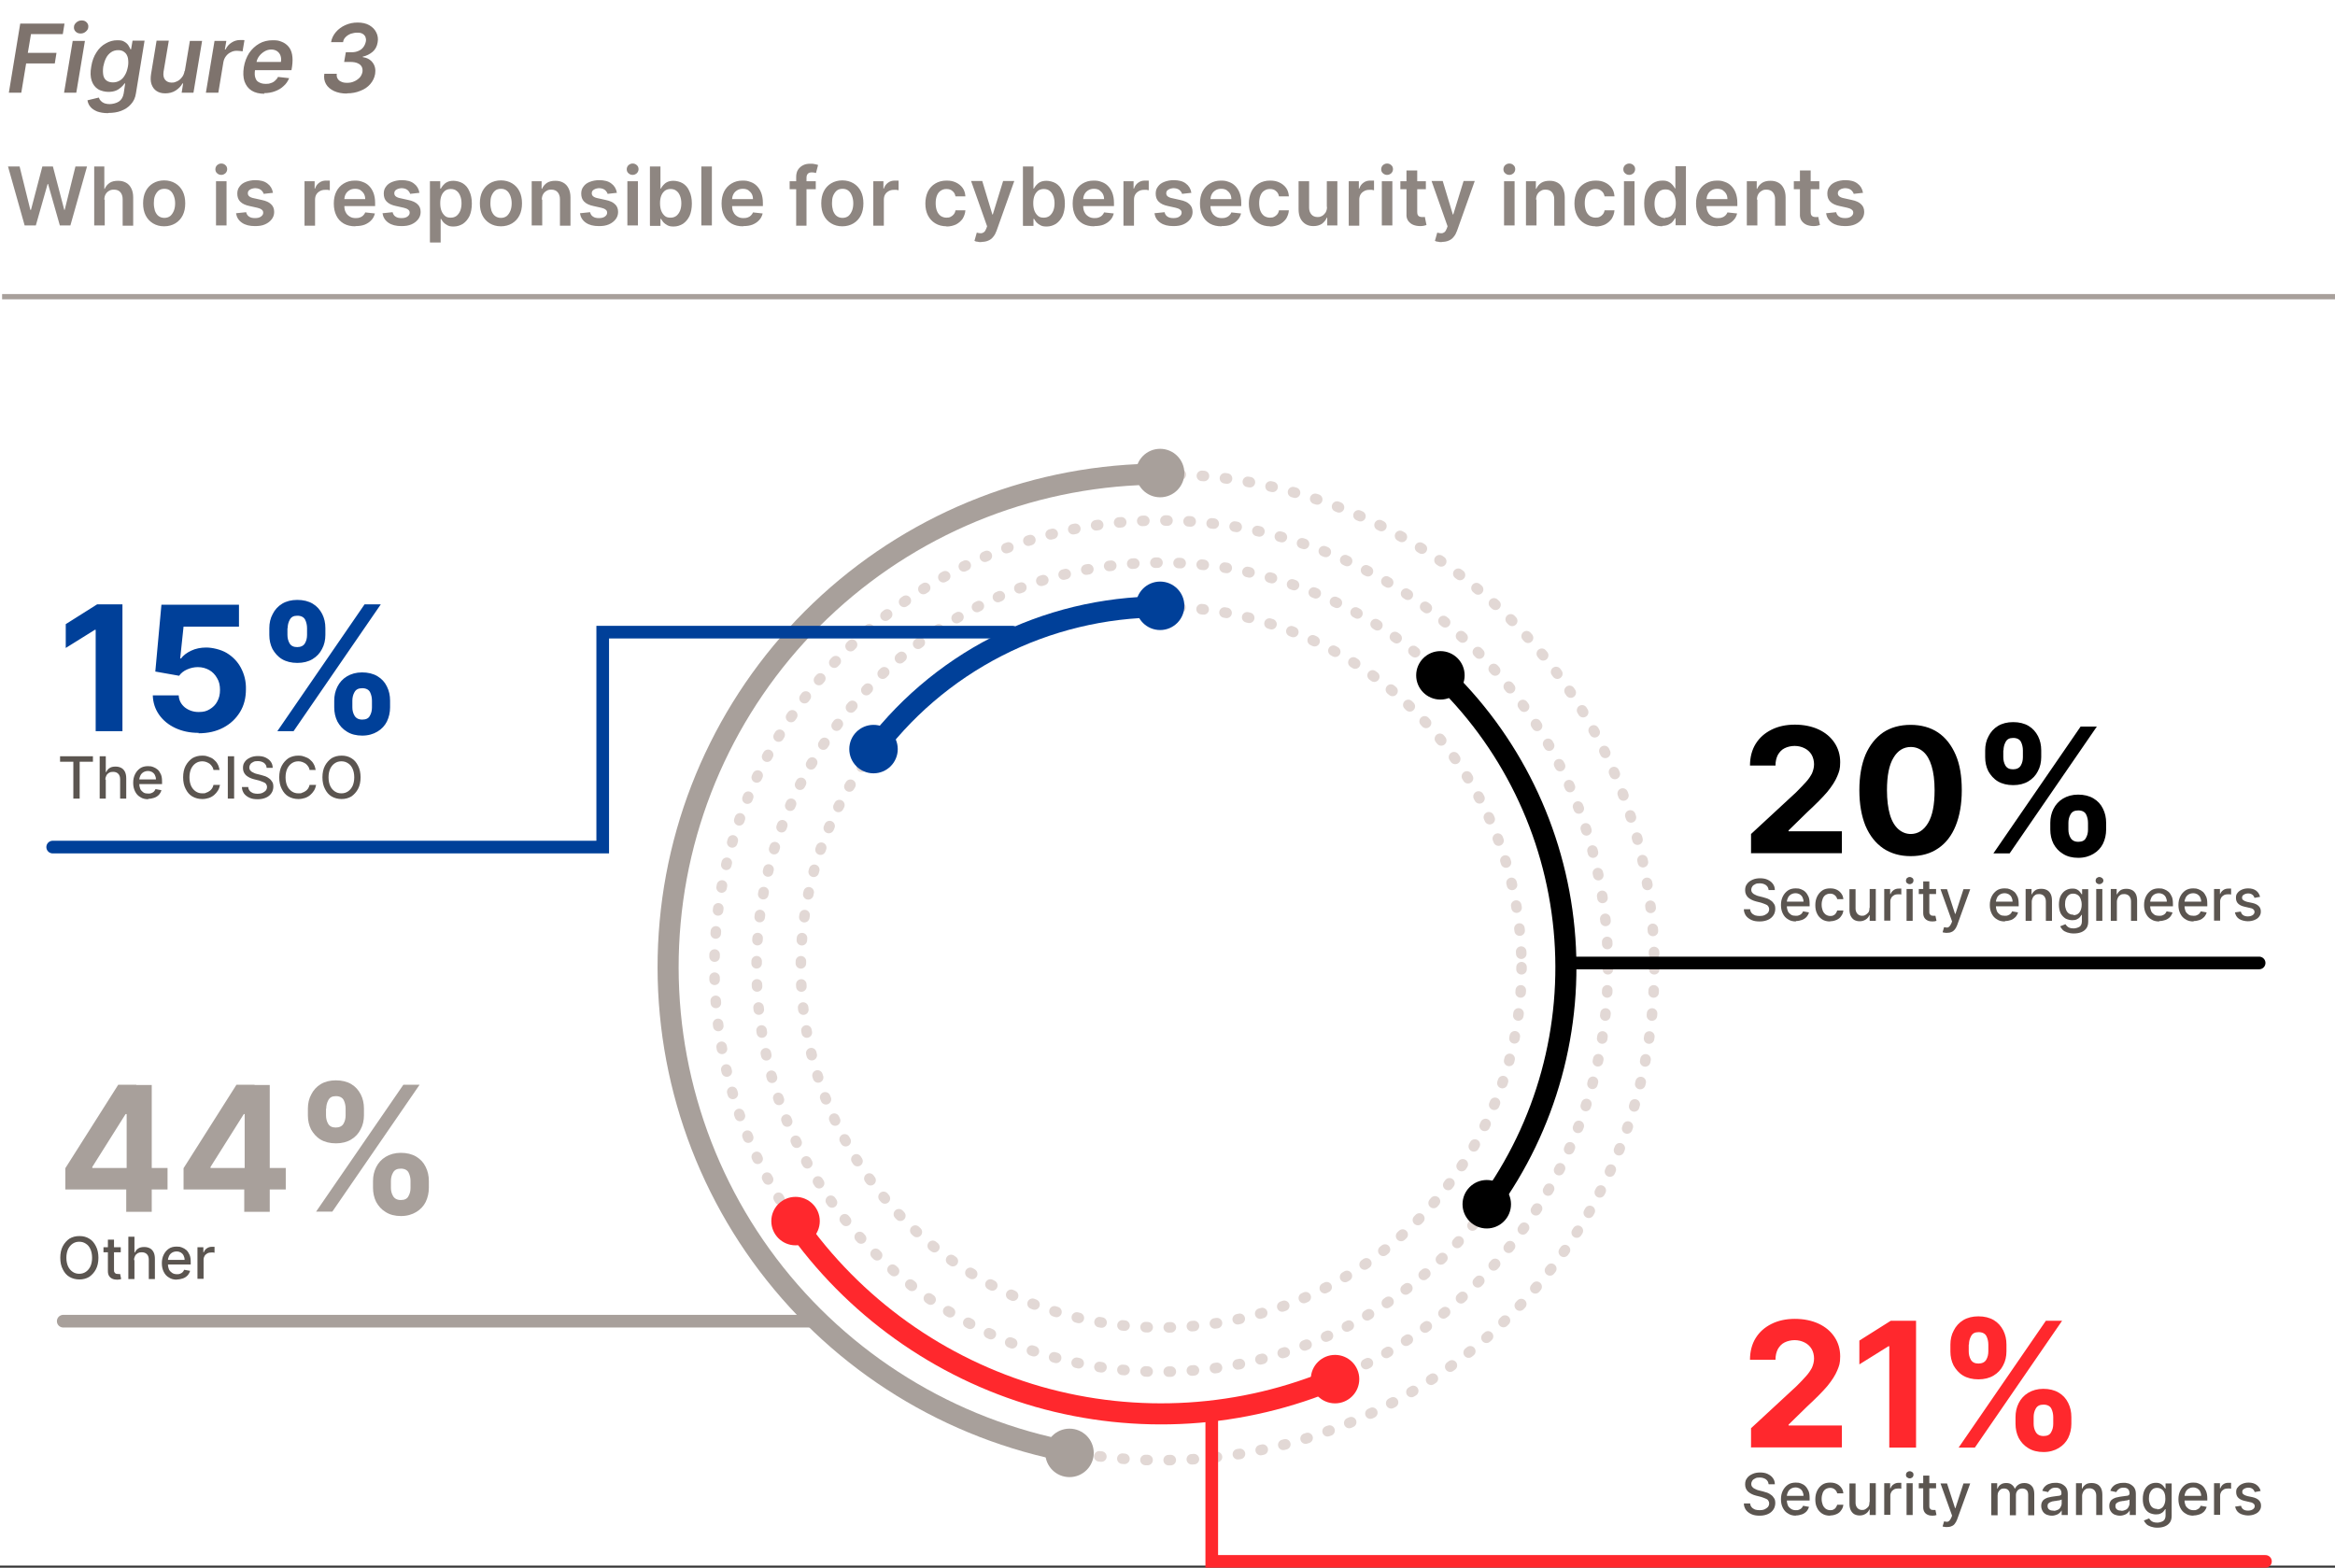
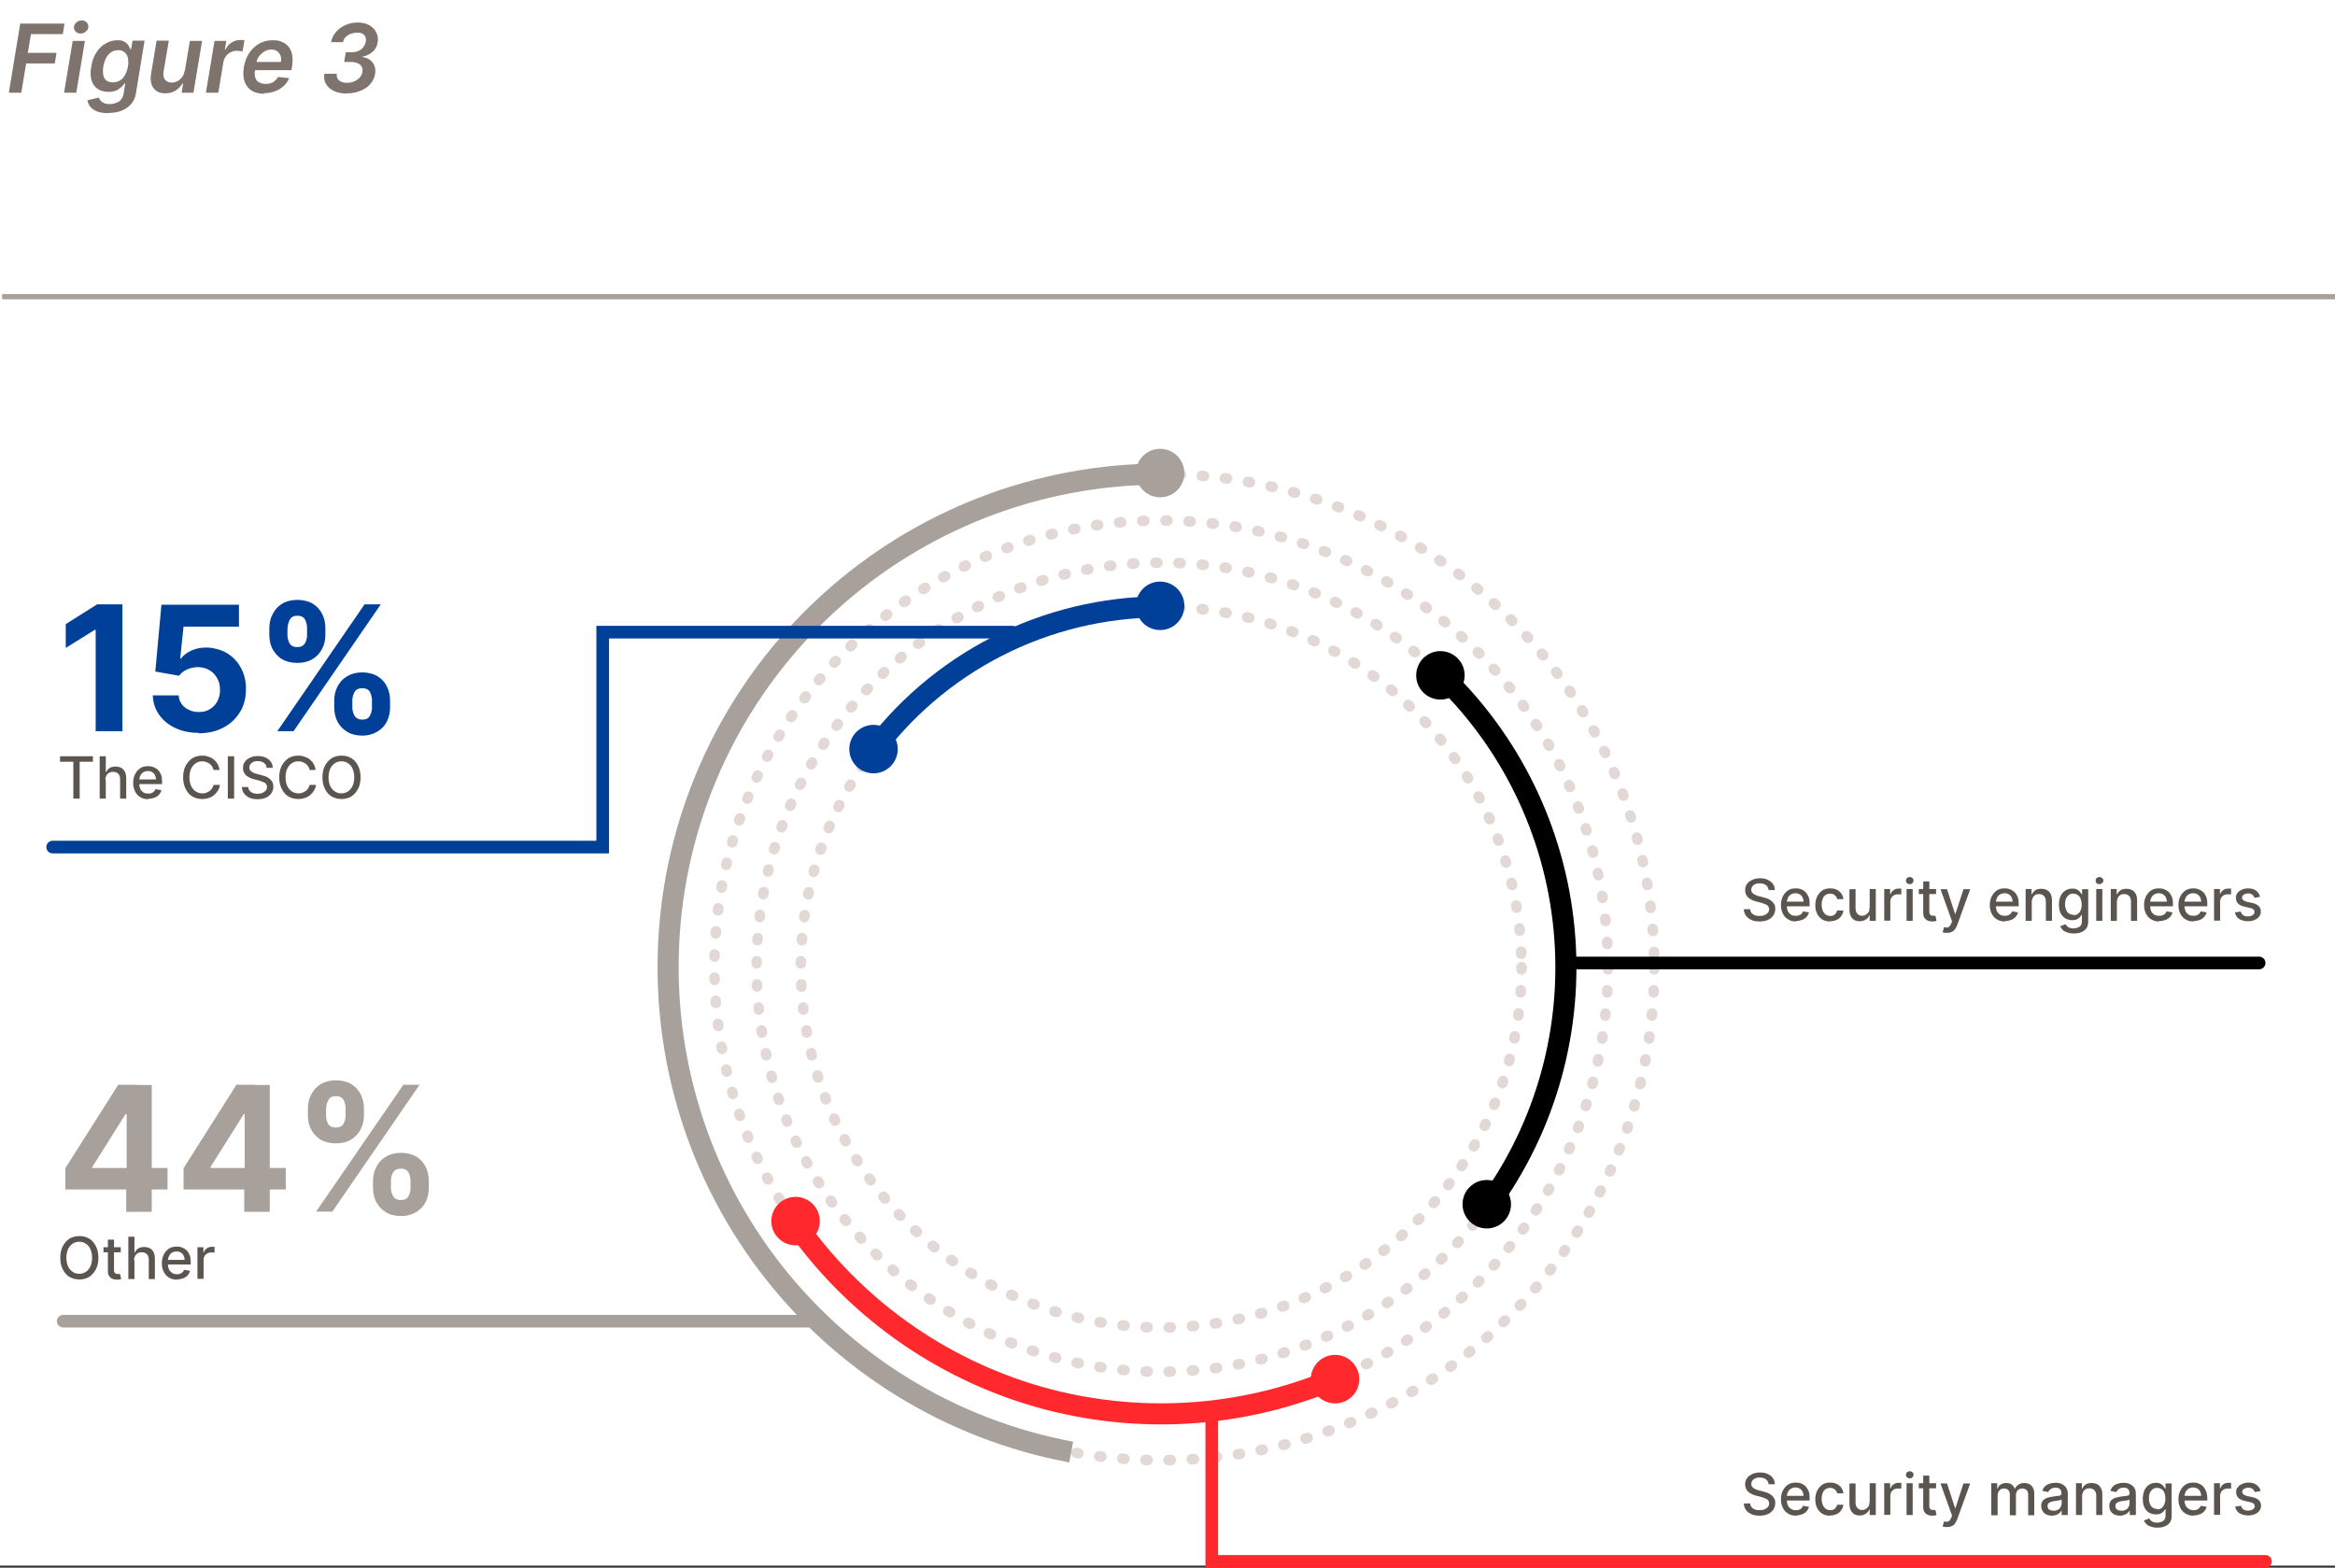
<svg xmlns="http://www.w3.org/2000/svg" id="Layer_1" version="1.1" viewBox="0 0 1108 744">
  <rect x="0" y="0" width="1108" height="744" fill="#333333" stroke="none" />
  <defs>
    <style>
      .st0 {
        fill: #004099;
      }

      .st1, .st2, .st3, .st4, .st5, .st6, .st7, .st8, .st9, .st10 {
        fill: none;
      }

      .st1, .st4, .st7, .st9 {
        stroke-width: 6px;
      }

      .st1, .st4, .st7, .st9, .st10 {
        stroke-linecap: round;
      }

      .st1, .st6 {
        stroke: #004099;
      }

      .st2, .st3, .st4 {
        stroke: #a8a09b;
      }

      .st2, .st5, .st6, .st8 {
        stroke-width: 10px;
      }

      .st2, .st5, .st6, .st8, .st10 {
        stroke-linejoin: round;
      }

      .st11 {
        fill: #a8a09b;
      }

      .st3 {
        stroke-width: 2.5px;
      }

      .st12 {
        fill: #8e8681;
      }

      .st13 {
        fill: #7e736d;
      }

      .st14 {
        fill: #fff;
      }

      .st5, .st7 {
        stroke: #000;
      }

      .st8, .st9 {
        stroke: #ff282d;
      }

      .st15 {
        fill: #ff282d;
      }

      .st16 {
        fill: #5b5550;
      }

      .st10 {
        stroke: #e2d8d5;
        stroke-dasharray: 1 10;
        stroke-width: 5px;
      }
    </style>
  </defs>
  <rect class="st14" width="1108" height="743" />
  <circle class="st10" cx="551" cy="459" r="171" />
  <path class="st6" d="M412.5,358.8c15.8-21.9,36.6-39.7,60.6-52,24-12.3,50.6-18.7,77.6-18.8" />
  <circle class="st10" cx="551" cy="459" r="192" />
  <path class="st5" d="M682.5,319.1c34.1,32,55.3,75.4,59.7,122,4.4,46.6-8.4,93.2-36,131" />
  <circle class="st10" cx="551" cy="459" r="212" />
  <path class="st8" d="M377,580.1c27.9,40,68.7,69.2,115.5,82.7,46.9,13.4,97,10.3,141.8-8.9" />
  <circle class="st10" cx="551" cy="459" r="234" />
  <path class="st2" d="M551,225c-58.4,0-114.6,21.8-157.7,61.1-43.1,39.3-70,93.3-75.3,151.5-5.3,58.1,11.2,116.1,46.4,162.6,35.2,46.5,86.5,78.2,143.9,88.9" />
  <path class="st16" d="M28.5,361.5v-2.6h15.6v2.6h-6.3v17.5h-3v-17.5h-6.3ZM50.2,370v9h-2.9v-20.1h2.9v7.5h.2c.4-.8.9-1.5,1.6-1.9.7-.5,1.7-.7,2.8-.7s1.9.2,2.7.6c.8.4,1.4,1.1,1.8,1.9.4.8.6,1.9.6,3.1v9.6h-2.9v-9.2c0-1.1-.3-2-.9-2.6-.6-.6-1.4-.9-2.4-.9s-1.3.1-1.9.4c-.5.3-1,.7-1.3,1.3-.3.6-.5,1.2-.5,2ZM70.4,379.3c-1.5,0-2.8-.3-3.8-1-1.1-.6-1.9-1.5-2.5-2.7-.6-1.2-.9-2.5-.9-4.1s.3-2.9.9-4.1c.6-1.2,1.4-2.1,2.4-2.8,1-.7,2.3-1,3.7-1s1.7.1,2.5.4c.8.3,1.5.7,2.2,1.3.6.6,1.1,1.4,1.5,2.3.4,1,.5,2.1.5,3.5v1h-12v-2.2h9.1c0-.8-.2-1.5-.5-2.1-.3-.6-.8-1.1-1.3-1.4-.6-.3-1.2-.5-2-.5s-1.5.2-2.2.6c-.6.4-1.1.9-1.4,1.6-.3.6-.5,1.3-.5,2.1v1.7c0,1,.2,1.9.5,2.6.4.7.9,1.2,1.5,1.6.6.4,1.4.5,2.2.5s1.1,0,1.5-.2c.5-.2.9-.4,1.2-.7.3-.3.6-.7.8-1.2l2.8.5c-.2.8-.6,1.5-1.2,2.2-.6.6-1.3,1.1-2.2,1.4-.9.3-1.8.5-2.9.5ZM104.4,365.4h-3.1c-.1-.7-.3-1.2-.7-1.7-.3-.5-.7-.9-1.2-1.3-.5-.3-1-.6-1.6-.8-.6-.2-1.2-.3-1.8-.3-1.2,0-2.2.3-3.1.9-.9.6-1.6,1.4-2.2,2.6-.5,1.1-.8,2.5-.8,4.1s.3,3,.8,4.1c.5,1.1,1.3,2,2.2,2.6.9.6,1.9.9,3.1.9s1.2,0,1.8-.3c.6-.2,1.1-.4,1.6-.8.5-.3.9-.8,1.2-1.2.3-.5.6-1.1.7-1.7h3.1c-.2,1-.5,1.9-1,2.7-.5.8-1.1,1.5-1.8,2.1-.7.6-1.6,1.1-2.5,1.4-.9.3-2,.5-3.1.5-1.7,0-3.3-.4-4.7-1.2-1.4-.8-2.4-2-3.2-3.6-.8-1.5-1.2-3.4-1.2-5.5s.4-4,1.2-5.5c.8-1.5,1.9-2.7,3.2-3.6,1.4-.8,2.9-1.2,4.6-1.2s2.1.2,3,.5c.9.3,1.8.7,2.5,1.3.7.6,1.4,1.3,1.8,2.1.5.8.8,1.8,1,2.9ZM111.1,358.9v20.1h-3v-20.1h3ZM126.5,364.2c-.1-.9-.5-1.6-1.3-2.2-.8-.5-1.7-.8-2.9-.8s-1.5.1-2.1.4c-.6.3-1.1.6-1.4,1.1-.3.4-.5,1-.5,1.5s.1.9.3,1.2c.2.3.5.6.9.9.4.2.8.4,1.2.6.4.2.8.3,1.2.4l2,.5c.6.2,1.3.4,2,.6.7.3,1.3.6,1.9,1.1.6.4,1,1,1.4,1.6.4.6.5,1.4.5,2.3s-.3,2.2-.9,3c-.6.9-1.4,1.6-2.5,2.1-1.1.5-2.4.8-4,.8s-2.8-.2-3.9-.7c-1.1-.5-2-1.2-2.6-2-.6-.9-1-1.9-1-3.1h3c0,.7.3,1.3.7,1.8.4.5,1,.8,1.6,1.1.7.2,1.4.3,2.1.3s1.6-.1,2.3-.4c.7-.3,1.2-.7,1.6-1.1.4-.5.6-1.1.6-1.7s-.2-1.1-.5-1.5c-.3-.4-.8-.7-1.4-.9-.6-.2-1.2-.5-1.9-.7l-2.4-.6c-1.6-.4-2.9-1.1-3.8-1.9-.9-.9-1.4-2-1.4-3.4s.3-2.2.9-3c.6-.9,1.5-1.5,2.6-2,1.1-.5,2.3-.7,3.6-.7s2.6.2,3.6.7c1,.5,1.9,1.1,2.5,2,.6.8.9,1.8.9,2.9h-2.9ZM150,365.4h-3.1c-.1-.7-.3-1.2-.7-1.7-.3-.5-.7-.9-1.2-1.3-.5-.3-1-.6-1.6-.8-.6-.2-1.2-.3-1.8-.3-1.2,0-2.2.3-3.1.9-.9.6-1.6,1.4-2.2,2.6-.5,1.1-.8,2.5-.8,4.1s.3,3,.8,4.1c.5,1.1,1.3,2,2.2,2.6.9.6,1.9.9,3.1.9s1.2,0,1.8-.3c.6-.2,1.1-.4,1.6-.8.5-.3.9-.8,1.2-1.2.3-.5.6-1.1.7-1.7h3.1c-.2,1-.5,1.9-1,2.7-.5.8-1.1,1.5-1.8,2.1-.7.6-1.6,1.1-2.5,1.4s-2,.5-3.1.5c-1.7,0-3.3-.4-4.7-1.2-1.4-.8-2.4-2-3.2-3.6-.8-1.5-1.2-3.4-1.2-5.5s.4-4,1.2-5.5c.8-1.5,1.9-2.7,3.2-3.6,1.4-.8,2.9-1.2,4.6-1.2s2.1.2,3,.5c.9.3,1.8.7,2.5,1.3.7.6,1.4,1.3,1.8,2.1.5.8.8,1.8,1,2.9ZM171.1,368.9c0,2.1-.4,4-1.2,5.5-.8,1.5-1.9,2.7-3.2,3.6-1.4.8-2.9,1.2-4.6,1.2s-3.3-.4-4.7-1.2c-1.4-.8-2.4-2-3.2-3.6-.8-1.5-1.2-3.4-1.2-5.5s.4-4,1.2-5.5c.8-1.5,1.9-2.7,3.2-3.6,1.4-.8,2.9-1.2,4.7-1.2s3.3.4,4.6,1.2c1.4.8,2.4,2,3.2,3.6.8,1.5,1.2,3.4,1.2,5.5ZM168.1,368.9c0-1.6-.3-3-.8-4.1-.5-1.1-1.2-2-2.2-2.6-.9-.6-1.9-.9-3.1-.9s-2.2.3-3.1.9c-.9.6-1.6,1.4-2.2,2.6-.5,1.1-.8,2.5-.8,4.1s.3,3,.8,4.1c.5,1.1,1.3,2,2.2,2.6.9.6,1.9.9,3.1.9s2.2-.3,3.1-.9c.9-.6,1.6-1.4,2.2-2.6.5-1.1.8-2.5.8-4.1Z" />
  <path class="st16" d="M839.2,422.2c-.1-.9-.5-1.6-1.3-2.2-.8-.5-1.7-.8-2.9-.8s-1.5.1-2.1.4c-.6.3-1.1.6-1.4,1.1-.3.4-.5,1-.5,1.5s.1.9.3,1.2c.2.3.5.6.9.9.4.2.8.4,1.2.6.4.2.8.3,1.2.4l2,.5c.6.2,1.3.4,2,.6.7.3,1.3.6,1.9,1.1.6.4,1,1,1.4,1.6.4.6.5,1.4.5,2.3s-.3,2.2-.9,3c-.6.9-1.4,1.6-2.5,2.1-1.1.5-2.4.8-4,.8s-2.8-.2-3.9-.7c-1.1-.5-2-1.2-2.6-2-.6-.9-1-1.9-1-3.1h3c0,.7.3,1.3.7,1.8.4.5,1,.8,1.6,1.1.7.2,1.4.3,2.2.3s1.6-.1,2.3-.4c.7-.3,1.2-.7,1.6-1.1.4-.5.6-1.1.6-1.7s-.2-1.1-.5-1.5c-.3-.4-.8-.7-1.4-.9-.6-.2-1.2-.5-1.9-.7l-2.4-.6c-1.6-.4-2.9-1.1-3.8-1.9-.9-.9-1.4-2-1.4-3.4s.3-2.2.9-3c.6-.9,1.5-1.5,2.6-2,1.1-.5,2.3-.7,3.6-.7s2.6.2,3.6.7c1,.5,1.9,1.1,2.5,2,.6.8.9,1.8.9,2.9h-2.9ZM852.3,437.3c-1.5,0-2.8-.3-3.8-1-1.1-.6-1.9-1.5-2.5-2.7-.6-1.2-.9-2.5-.9-4.1s.3-2.9.9-4.1c.6-1.2,1.4-2.1,2.4-2.8,1-.7,2.3-1,3.7-1s1.7.1,2.5.4c.8.3,1.5.7,2.1,1.3.6.6,1.1,1.4,1.5,2.3.4,1,.5,2.1.5,3.5v1h-12v-2.2h9.1c0-.8-.2-1.5-.5-2.1-.3-.6-.8-1.1-1.3-1.4-.6-.3-1.2-.5-2-.5s-1.5.2-2.2.6c-.6.4-1.1.9-1.4,1.6-.3.6-.5,1.3-.5,2.1v1.7c0,1,.2,1.9.5,2.6.4.7.9,1.2,1.5,1.6.6.4,1.4.5,2.2.5s1.1,0,1.5-.2c.5-.2.9-.4,1.2-.7.3-.3.6-.7.8-1.2l2.8.5c-.2.8-.6,1.5-1.2,2.2-.6.6-1.3,1.1-2.2,1.4-.9.3-1.8.5-2.9.5ZM868.4,437.3c-1.5,0-2.7-.3-3.8-1-1-.7-1.9-1.6-2.4-2.8-.6-1.2-.8-2.5-.8-4s.3-2.9.9-4.1c.6-1.2,1.4-2.1,2.4-2.8,1-.7,2.3-1,3.7-1s2.2.2,3.1.6c.9.4,1.6,1,2.2,1.8.6.8.9,1.6,1,2.7h-2.9c-.2-.7-.5-1.3-1.1-1.8-.6-.5-1.3-.8-2.2-.8s-1.5.2-2.2.6c-.6.4-1.1,1-1.4,1.8-.3.8-.5,1.7-.5,2.8s.2,2,.5,2.8c.3.8.8,1.4,1.4,1.9.6.4,1.3.7,2.2.7s1.1-.1,1.5-.3c.5-.2.8-.5,1.1-.9.3-.4.5-.9.7-1.4h2.9c-.1,1-.4,1.8-1,2.6-.5.8-1.2,1.4-2.1,1.8-.9.4-1.9.7-3.1.7ZM887.2,430.7v-8.8h2.9v15.1h-2.9v-2.6h-.2c-.3.8-.9,1.5-1.7,2-.8.5-1.7.8-2.8.8s-1.8-.2-2.6-.6c-.7-.4-1.3-1.1-1.7-1.9-.4-.8-.6-1.9-.6-3.1v-9.6h2.9v9.2c0,1,.3,1.8.9,2.5.6.6,1.3.9,2.2.9s1.1-.1,1.6-.4c.5-.3,1-.7,1.4-1.2.4-.6.5-1.3.5-2.1ZM894.1,437v-15.1h2.8v2.4h.2c.3-.8.8-1.4,1.5-1.9.7-.5,1.5-.7,2.4-.7s.4,0,.6,0c.3,0,.5,0,.6,0v2.8c-.1,0-.3,0-.6-.1-.3,0-.6,0-.9,0-.7,0-1.3.1-1.9.4-.5.3-1,.7-1.3,1.2-.3.5-.5,1.1-.5,1.7v9.2h-2.9ZM904.7,437v-15.1h2.9v15.1h-2.9ZM906.2,419.6c-.5,0-.9-.2-1.3-.5-.4-.3-.5-.8-.5-1.2s.2-.9.5-1.2c.4-.3.8-.5,1.3-.5s.9.2,1.3.5c.4.3.5.8.5,1.2s-.2.9-.5,1.2c-.4.3-.8.5-1.3.5ZM918.7,421.9v2.4h-8.2v-2.4h8.2ZM912.6,418.3h2.9v14.3c0,.6,0,1,.3,1.3.2.3.4.5.7.6.3,0,.6.1.9.1s.4,0,.6,0c.2,0,.3,0,.4,0l.5,2.4c-.2,0-.4.1-.7.2-.3,0-.7.1-1.2.1-.8,0-1.5-.1-2.2-.4-.7-.3-1.2-.7-1.6-1.3-.4-.6-.6-1.4-.6-2.3v-14.9ZM923.8,442.7c-.4,0-.8,0-1.2-.1-.4,0-.6-.1-.8-.2l.7-2.4c.5.1,1,.2,1.4.2.4,0,.8-.2,1.1-.5.3-.3.6-.8.9-1.4l.4-1-5.5-15.3h3.1l3.8,11.7h.2l3.8-11.7h3.2l-6.2,17.1c-.3.8-.7,1.5-1.1,2-.4.5-1,1-1.6,1.2-.6.3-1.3.4-2.1.4ZM951.4,437.3c-1.5,0-2.8-.3-3.8-1-1.1-.6-1.9-1.5-2.5-2.7-.6-1.2-.9-2.5-.9-4.1s.3-2.9.9-4.1c.6-1.2,1.4-2.1,2.4-2.8,1-.7,2.3-1,3.7-1s1.7.1,2.5.4c.8.3,1.5.7,2.2,1.3.6.6,1.1,1.4,1.5,2.3.4,1,.5,2.1.5,3.5v1h-12v-2.2h9.1c0-.8-.2-1.5-.5-2.1-.3-.6-.8-1.1-1.3-1.4-.6-.3-1.2-.5-2-.5s-1.5.2-2.2.6c-.6.4-1.1.9-1.4,1.6-.3.6-.5,1.3-.5,2.1v1.7c0,1,.2,1.9.5,2.6.4.7.9,1.2,1.5,1.6.6.4,1.4.5,2.2.5s1.1,0,1.5-.2c.5-.2.9-.4,1.2-.7.3-.3.6-.7.8-1.2l2.8.5c-.2.8-.6,1.5-1.2,2.2-.6.6-1.3,1.1-2.1,1.4-.9.3-1.8.5-2.9.5ZM964.1,428v9h-2.9v-15.1h2.8v2.5h.2c.3-.8.9-1.4,1.6-1.9.7-.5,1.7-.7,2.8-.7s1.9.2,2.7.6c.8.4,1.4,1.1,1.8,1.9.4.8.6,1.9.6,3.1v9.6h-2.9v-9.2c0-1.1-.3-1.9-.9-2.6-.6-.6-1.4-.9-2.3-.9s-1.3.1-1.8.4c-.5.3-.9.7-1.2,1.3-.3.6-.5,1.2-.5,2ZM984,443c-1.2,0-2.2-.2-3.1-.5-.9-.3-1.6-.7-2.1-1.2-.5-.5-.9-1.1-1.2-1.7l2.5-1c.2.3.4.6.7.9.3.3.7.6,1.2.8.5.2,1.2.3,2,.3s2-.3,2.8-.8c.7-.5,1.1-1.4,1.1-2.6v-3h-.2c-.2.3-.4.7-.8,1.1-.3.4-.8.7-1.4,1-.6.3-1.3.4-2.2.4s-2.3-.3-3.2-.8c-.9-.6-1.7-1.4-2.3-2.5-.5-1.1-.8-2.5-.8-4.1s.3-3,.8-4.1c.6-1.1,1.3-2,2.3-2.6,1-.6,2-.9,3.3-.9s1.7.2,2.3.5c.6.3,1,.7,1.3,1.1.3.4.6.8.8,1.1h.2v-2.4h2.9v15.4c0,1.3-.3,2.4-.9,3.2-.6.8-1.4,1.4-2.4,1.8-1,.4-2.2.6-3.5.6ZM983.9,434.3c.8,0,1.6-.2,2.1-.6.6-.4,1-1,1.3-1.7.3-.7.5-1.6.5-2.7s-.2-1.9-.5-2.7c-.3-.8-.7-1.4-1.3-1.8-.6-.4-1.3-.7-2.2-.7s-1.6.2-2.2.7c-.6.5-1,1.1-1.3,1.8-.3.8-.4,1.6-.4,2.6s.2,1.9.5,2.6c.3.7.7,1.3,1.3,1.7.6.4,1.3.6,2.2.6ZM994.7,437v-15.1h2.9v15.1h-2.9ZM996.2,419.6c-.5,0-1-.2-1.3-.5-.4-.3-.5-.8-.5-1.2s.2-.9.5-1.2c.4-.3.8-.5,1.3-.5s.9.2,1.3.5c.4.3.6.8.6,1.2s-.2.9-.6,1.2c-.4.3-.8.5-1.3.5ZM1004.5,428v9h-2.9v-15.1h2.8v2.5h.2c.4-.8.9-1.4,1.6-1.9.8-.5,1.7-.7,2.8-.7s1.9.2,2.7.6c.8.4,1.4,1.1,1.8,1.9.4.8.6,1.9.6,3.1v9.6h-2.9v-9.2c0-1.1-.3-1.9-.9-2.6-.6-.6-1.4-.9-2.3-.9s-1.3.1-1.8.4c-.5.3-.9.7-1.2,1.3-.3.6-.5,1.2-.5,2ZM1024.6,437.3c-1.5,0-2.8-.3-3.8-1-1.1-.6-1.9-1.5-2.5-2.7-.6-1.2-.9-2.5-.9-4.1s.3-2.9.9-4.1c.6-1.2,1.4-2.1,2.4-2.8,1-.7,2.3-1,3.7-1s1.7.1,2.5.4c.8.3,1.5.7,2.2,1.3.6.6,1.1,1.4,1.5,2.3.4,1,.5,2.1.5,3.5v1h-12v-2.2h9.1c0-.8-.2-1.5-.5-2.1-.3-.6-.8-1.1-1.3-1.4-.6-.3-1.2-.5-2-.5s-1.5.2-2.2.6c-.6.4-1.1.9-1.4,1.6-.3.6-.5,1.3-.5,2.1v1.7c0,1,.2,1.9.5,2.6.4.7.9,1.2,1.5,1.6.6.4,1.4.5,2.3.5s1.1,0,1.5-.2c.5-.2.9-.4,1.2-.7.3-.3.6-.7.8-1.2l2.8.5c-.2.8-.6,1.5-1.2,2.2-.6.6-1.3,1.1-2.2,1.4-.9.3-1.8.5-2.9.5ZM1040.9,437.3c-1.5,0-2.8-.3-3.8-1-1.1-.6-1.9-1.5-2.5-2.7-.6-1.2-.9-2.5-.9-4.1s.3-2.9.9-4.1c.6-1.2,1.4-2.1,2.4-2.8,1.1-.7,2.3-1,3.7-1s1.7.1,2.5.4c.8.3,1.5.7,2.2,1.3.6.6,1.1,1.4,1.5,2.3.4,1,.5,2.1.5,3.5v1h-12v-2.2h9.1c0-.8-.2-1.5-.5-2.1-.3-.6-.8-1.1-1.3-1.4-.6-.3-1.2-.5-2-.5s-1.5.2-2.2.6c-.6.4-1.1.9-1.4,1.6-.3.6-.5,1.3-.5,2.1v1.7c0,1,.2,1.9.5,2.6.4.7.9,1.2,1.5,1.6.6.4,1.4.5,2.2.5s1.1,0,1.5-.2c.5-.2.9-.4,1.2-.7.3-.3.6-.7.8-1.2l2.8.5c-.2.8-.6,1.5-1.2,2.2-.6.6-1.3,1.1-2.1,1.4-.9.3-1.8.5-2.9.5ZM1050.6,437v-15.1h2.8v2.4h.1c.3-.8.8-1.4,1.5-1.9.7-.5,1.5-.7,2.4-.7s.4,0,.7,0c.3,0,.5,0,.6,0v2.8c-.1,0-.3,0-.6-.1-.3,0-.6,0-.9,0-.7,0-1.3.1-1.9.4-.5.3-1,.7-1.3,1.2-.3.5-.5,1.1-.5,1.7v9.2h-2.9ZM1072.5,425.6l-2.7.5c-.1-.3-.3-.7-.5-1-.2-.3-.6-.6-1-.8-.4-.2-.9-.3-1.5-.3s-1.5.2-2.1.6c-.6.4-.8.8-.8,1.4s.2.9.6,1.2c.4.3,1,.6,1.8.8l2.4.5c1.4.3,2.4.8,3.1,1.5.7.7,1,1.5,1,2.6s-.3,1.7-.8,2.4c-.5.7-1.2,1.2-2.2,1.6-.9.4-2,.6-3.2.6s-3.1-.4-4.1-1.1c-1.1-.7-1.7-1.8-2-3.1l2.8-.4c.2.7.5,1.3,1.1,1.7.6.4,1.3.6,2.2.6s1.7-.2,2.3-.6c.6-.4.9-.9.9-1.5s-.2-.9-.5-1.2c-.3-.3-.9-.6-1.6-.7l-2.6-.6c-1.4-.3-2.4-.8-3.1-1.5-.7-.7-1-1.6-1-2.7s.2-1.7.7-2.3c.5-.7,1.2-1.2,2.1-1.6.9-.4,1.9-.6,3-.6,1.6,0,2.9.4,3.8,1.1.9.7,1.5,1.6,1.8,2.8Z" />
  <path class="st16" d="M46.7,596.9c0,2.1-.4,4-1.2,5.5-.8,1.5-1.9,2.7-3.2,3.6-1.4.8-2.9,1.2-4.6,1.2s-3.3-.4-4.7-1.2c-1.4-.8-2.4-2-3.2-3.6-.8-1.5-1.2-3.4-1.2-5.5s.4-4,1.2-5.5c.8-1.5,1.9-2.7,3.2-3.6,1.4-.8,2.9-1.2,4.7-1.2s3.3.4,4.6,1.2c1.4.8,2.4,2,3.2,3.6.8,1.5,1.2,3.4,1.2,5.5ZM43.7,596.9c0-1.6-.3-3-.8-4.1-.5-1.1-1.2-2-2.2-2.6-.9-.6-1.9-.9-3.1-.9s-2.2.3-3.1.9c-.9.6-1.6,1.4-2.2,2.6-.5,1.1-.8,2.5-.8,4.1s.3,3,.8,4.1c.5,1.1,1.3,2,2.2,2.6.9.6,1.9.9,3.1.9s2.2-.3,3.1-.9c.9-.6,1.6-1.4,2.2-2.6.5-1.1.8-2.5.8-4.1ZM57.3,591.9v2.4h-8.2v-2.4h8.2ZM51.2,588.3h2.9v14.3c0,.6,0,1,.3,1.3.2.3.4.5.7.6.3,0,.6.1.9.1s.4,0,.6,0c.2,0,.3,0,.4,0l.5,2.4c-.2,0-.4.1-.7.2-.3,0-.7.1-1.2.1-.8,0-1.5-.1-2.2-.4-.7-.3-1.2-.7-1.6-1.3-.4-.6-.6-1.4-.6-2.3v-14.9ZM63.8,598v9h-2.9v-20.1h2.9v7.5h.2c.4-.8.9-1.5,1.6-1.9.7-.5,1.7-.7,2.8-.7s1.9.2,2.7.6c.8.4,1.4,1.1,1.8,1.9.4.8.6,1.9.6,3.1v9.6h-2.9v-9.2c0-1.1-.3-2-.9-2.6-.6-.6-1.4-.9-2.4-.9s-1.3.1-1.9.4c-.5.3-1,.7-1.3,1.3-.3.6-.5,1.2-.5,2ZM84,607.3c-1.5,0-2.8-.3-3.8-1-1.1-.6-1.9-1.5-2.5-2.7-.6-1.2-.9-2.5-.9-4.1s.3-2.9.9-4.1c.6-1.2,1.4-2.1,2.4-2.8,1-.7,2.3-1,3.7-1s1.7.1,2.5.4c.8.3,1.5.7,2.2,1.3.6.6,1.1,1.4,1.5,2.3.4,1,.5,2.1.5,3.5v1h-12v-2.2h9.1c0-.8-.2-1.5-.5-2.1-.3-.6-.8-1.1-1.3-1.4-.6-.3-1.2-.5-2-.5s-1.5.2-2.2.6c-.6.4-1.1.9-1.4,1.6-.3.6-.5,1.3-.5,2.1v1.7c0,1,.2,1.9.5,2.6.4.7.9,1.2,1.5,1.6.6.4,1.4.6,2.2.6s1.1,0,1.5-.2c.5-.2.9-.4,1.2-.7.3-.3.6-.7.8-1.2l2.8.5c-.2.8-.6,1.5-1.2,2.2-.6.6-1.3,1.1-2.2,1.4-.9.3-1.8.5-2.9.5ZM93.7,607v-15.1h2.8v2.4h.2c.3-.8.8-1.5,1.5-1.9.7-.5,1.5-.7,2.4-.7s.4,0,.6,0c.3,0,.5,0,.6,0v2.8c-.1,0-.3,0-.6-.1-.3,0-.6,0-.9,0-.7,0-1.3.1-1.9.4-.5.3-1,.7-1.3,1.2-.3.5-.5,1.1-.5,1.7v9.2h-2.9Z" />
  <path class="st0" d="M58.1,286.8v60.2h-12.7v-48.1h-.4l-13.8,8.6v-11.3l14.9-9.4h12ZM94.3,347.8c-4.2,0-7.9-.8-11.1-2.3-3.2-1.5-5.8-3.6-7.7-6.3-1.9-2.7-2.9-5.8-3-9.2h12.3c.1,2.3,1.1,4.2,2.9,5.7,1.8,1.4,4,2.2,6.5,2.2s3.8-.4,5.3-1.3c1.5-.9,2.8-2.1,3.6-3.7.9-1.6,1.3-3.4,1.3-5.5s-.4-4-1.4-5.6c-.9-1.6-2.1-2.9-3.7-3.8-1.6-.9-3.4-1.4-5.4-1.4-1.8,0-3.5.4-5.1,1.1-1.6.7-2.9,1.7-3.8,3l-11.3-2,2.9-31.7h36.8v10.4h-26.3l-1.6,15.1h.4c1.1-1.5,2.7-2.7,4.8-3.7,2.1-1,4.5-1.5,7.2-1.5s6.9.9,9.7,2.6c2.8,1.7,5.1,4,6.7,7,1.6,3,2.5,6.4,2.4,10.2,0,4.1-.9,7.7-2.8,10.8-1.9,3.1-4.5,5.6-7.9,7.4-3.4,1.8-7.3,2.7-11.8,2.7ZM158.6,335.7v-3.2c0-2.4.5-4.6,1.5-6.6,1-2,2.5-3.7,4.5-4.9,2-1.2,4.4-1.9,7.2-1.9s5.3.6,7.3,1.8c2,1.2,3.5,2.8,4.5,4.9,1,2,1.5,4.2,1.5,6.7v3.2c0,2.4-.5,4.6-1.5,6.7-1,2-2.5,3.6-4.5,4.8-2,1.2-4.4,1.9-7.2,1.9s-5.3-.6-7.3-1.9c-2-1.2-3.4-2.8-4.5-4.8-1-2-1.5-4.3-1.5-6.7ZM167.2,332.5v3.2c0,1.4.3,2.7,1,3.9.7,1.2,1.9,1.9,3.7,1.9s3-.6,3.6-1.8c.7-1.2,1-2.5,1-4v-3.2c0-1.4-.3-2.8-.9-4-.6-1.2-1.9-1.9-3.7-1.9s-3,.6-3.7,1.9c-.7,1.2-1,2.6-1,4ZM127.8,301.3v-3.2c0-2.4.5-4.7,1.6-6.7,1-2,2.5-3.7,4.5-4.9,2-1.2,4.4-1.8,7.2-1.8s5.3.6,7.3,1.8c2,1.2,3.4,2.8,4.5,4.9,1,2,1.5,4.2,1.5,6.7v3.2c0,2.4-.5,4.7-1.6,6.7-1,2-2.5,3.6-4.5,4.8-2,1.2-4.4,1.8-7.2,1.8s-5.3-.6-7.3-1.8c-2-1.2-3.4-2.9-4.5-4.8-1-2-1.5-4.2-1.5-6.6ZM136.4,298.1v3.2c0,1.4.3,2.8,1,4,.7,1.2,1.9,1.8,3.6,1.8s3-.6,3.7-1.8c.7-1.2,1-2.5,1-4v-3.2c0-1.4-.3-2.8-.9-4s-1.9-1.9-3.7-1.9-2.9.6-3.6,1.9c-.7,1.3-1,2.6-1,4ZM131.6,347l41.4-60.2h7.7l-41.4,60.2h-7.7Z" />
-   <path d="M830.9,405v-9.2l21.4-19.8c1.8-1.8,3.3-3.4,4.6-4.8,1.3-1.4,2.2-2.8,2.9-4.1.6-1.4,1-2.9,1-4.4s-.4-3.3-1.2-4.6c-.8-1.3-1.9-2.3-3.3-3-1.4-.7-3-1.1-4.7-1.1s-3.4.4-4.8,1.1c-1.4.7-2.4,1.8-3.2,3.2-.7,1.4-1.1,3-1.1,5h-12.1c0-3.9.9-7.4,2.7-10.3,1.8-2.9,4.3-5.1,7.5-6.7s6.9-2.4,11.1-2.4,8.1.8,11.3,2.3c3.2,1.5,5.7,3.6,7.5,6.3s2.7,5.8,2.7,9.2-.5,4.5-1.4,6.7c-.9,2.2-2.5,4.7-4.7,7.4-2.3,2.7-5.5,5.9-9.6,9.7l-8.8,8.6v.4h25.3v10.4h-42.9ZM906.6,406.3c-5.1,0-9.4-1.3-13-3.7-3.6-2.5-6.4-6-8.4-10.7-1.9-4.7-2.9-10.3-2.9-16.9,0-6.6,1-12.2,2.9-16.8,2-4.6,4.8-8.1,8.4-10.6,3.6-2.4,8-3.6,13-3.6s9.4,1.2,13,3.6c3.6,2.4,6.4,6,8.4,10.6,2,4.6,2.9,10.2,2.9,16.8,0,6.6-1,12.2-2.9,16.9-1.9,4.7-4.7,8.3-8.3,10.7-3.6,2.5-8,3.7-13,3.7ZM906.6,395.8c3.4,0,6.2-1.7,8.3-5.2,2.1-3.5,3.1-8.7,3.1-15.6,0-4.6-.5-8.4-1.4-11.4-.9-3-2.2-5.3-3.9-6.8-1.7-1.5-3.7-2.3-6-2.3-3.4,0-6.2,1.7-8.2,5.1-2.1,3.4-3.1,8.6-3.1,15.4,0,4.6.5,8.5,1.4,11.6.9,3.1,2.3,5.4,4,6.9,1.7,1.5,3.7,2.3,6,2.3ZM972.9,393.7v-3.2c0-2.4.5-4.6,1.5-6.6,1-2,2.5-3.7,4.5-4.9,2-1.2,4.4-1.9,7.2-1.9s5.3.6,7.3,1.8c2,1.2,3.5,2.8,4.5,4.9,1,2,1.5,4.2,1.5,6.7v3.2c0,2.4-.5,4.6-1.5,6.7-1,2-2.5,3.6-4.5,4.8-2,1.2-4.4,1.9-7.2,1.9s-5.3-.6-7.3-1.9c-2-1.2-3.4-2.8-4.5-4.8-1-2-1.5-4.3-1.5-6.7ZM981.5,390.5v3.2c0,1.4.3,2.7,1,3.9.7,1.2,1.9,1.9,3.7,1.9s3-.6,3.6-1.8c.7-1.2,1-2.5,1-4v-3.2c0-1.4-.3-2.8-.9-4-.6-1.2-1.9-1.9-3.7-1.9s-3,.6-3.7,1.9c-.7,1.2-1,2.6-1,4ZM942,359.3v-3.2c0-2.4.5-4.7,1.6-6.7,1-2,2.5-3.7,4.5-4.9,2-1.2,4.4-1.8,7.2-1.8s5.3.6,7.3,1.8c2,1.2,3.4,2.8,4.5,4.9,1,2,1.5,4.2,1.5,6.7v3.2c0,2.4-.5,4.7-1.6,6.7-1,2-2.5,3.6-4.5,4.8-2,1.2-4.4,1.8-7.2,1.8s-5.3-.6-7.3-1.8c-2-1.2-3.4-2.9-4.5-4.8-1-2-1.5-4.2-1.5-6.6ZM950.6,356.1v3.2c0,1.4.3,2.8,1,4,.7,1.2,1.9,1.8,3.6,1.8s3-.6,3.7-1.8c.7-1.2,1-2.5,1-4v-3.2c0-1.4-.3-2.8-.9-4s-1.9-1.9-3.7-1.9-2.9.6-3.6,1.9c-.7,1.3-1,2.6-1,4ZM945.9,405l41.4-60.2h7.7l-41.4,60.2h-7.7Z" />
  <path class="st11" d="M31,564.4v-10l25.1-39.6h8.6v13.9h-5.1l-15.8,25.1v.5h35.7v10.2H31ZM59.9,575v-13.6l.2-4.4v-42.1h11.9v60.2h-12.2ZM87.1,564.4v-10l25.1-39.6h8.6v13.9h-5.1l-15.8,25.1v.5h35.7v10.2h-48.5ZM115.9,575v-13.6l.2-4.4v-42.1h11.9v60.2h-12.2ZM177,563.7v-3.2c0-2.4.5-4.6,1.5-6.6,1-2,2.5-3.7,4.5-4.9,2-1.2,4.4-1.9,7.2-1.9s5.3.6,7.3,1.8c2,1.2,3.5,2.8,4.5,4.9,1,2,1.5,4.2,1.5,6.7v3.2c0,2.4-.5,4.6-1.5,6.7-1,2-2.5,3.6-4.5,4.8-2,1.2-4.4,1.9-7.2,1.9s-5.3-.6-7.3-1.9c-2-1.2-3.4-2.8-4.5-4.8-1-2-1.5-4.3-1.5-6.7ZM185.5,560.5v3.2c0,1.4.3,2.7,1,3.9.7,1.2,1.9,1.9,3.7,1.9s3-.6,3.6-1.8c.7-1.2,1-2.5,1-4v-3.2c0-1.4-.3-2.8-.9-4-.6-1.2-1.9-1.9-3.7-1.9s-3,.6-3.7,1.9c-.7,1.2-1,2.6-1,4ZM146.1,529.3v-3.2c0-2.4.5-4.7,1.6-6.7,1-2,2.5-3.7,4.5-4.9,2-1.2,4.4-1.8,7.2-1.8s5.3.6,7.3,1.8c2,1.2,3.4,2.8,4.5,4.9,1,2,1.5,4.2,1.5,6.7v3.2c0,2.4-.5,4.7-1.6,6.7-1,2-2.5,3.6-4.5,4.8-2,1.2-4.4,1.8-7.2,1.8s-5.3-.6-7.3-1.8c-2-1.2-3.4-2.9-4.5-4.8-1-2-1.5-4.2-1.5-6.6ZM154.7,526.1v3.2c0,1.4.3,2.8,1,4,.7,1.2,1.9,1.8,3.6,1.8s3-.6,3.7-1.8c.7-1.2,1-2.5,1-4v-3.2c0-1.4-.3-2.8-.9-4s-1.9-1.9-3.7-1.9-2.9.6-3.6,1.9c-.7,1.3-1,2.6-1,4ZM150,575l41.4-60.2h7.7l-41.4,60.2h-7.7Z" />
-   <path class="st12" d="M11.7,107l-7.9-28h5.5l5.1,20.6h.3l5.4-20.6h5l5.4,20.6h.2l5.1-20.6h5.5l-7.9,28h-5l-5.6-19.7h-.2l-5.6,19.7h-5ZM49.7,94.7v12.3h-5v-28h4.8v10.6h.2c.5-1.2,1.3-2.1,2.3-2.8,1-.7,2.4-1,4-1s2.7.3,3.8.9c1.1.6,1.9,1.5,2.5,2.7.6,1.2.9,2.6.9,4.3v13.4h-5v-12.6c0-1.4-.4-2.5-1.1-3.3-.7-.8-1.7-1.2-3-1.2s-1.7.2-2.4.6c-.7.4-1.2.9-1.6,1.6-.4.7-.6,1.6-.6,2.6ZM77.9,107.4c-2.1,0-3.8-.5-5.3-1.4-1.5-.9-2.7-2.2-3.5-3.8-.8-1.6-1.2-3.5-1.2-5.7s.4-4.1,1.2-5.7c.8-1.6,2-2.9,3.5-3.8,1.5-.9,3.3-1.4,5.3-1.4s3.8.5,5.3,1.4c1.5.9,2.7,2.2,3.5,3.8.8,1.6,1.2,3.5,1.2,5.7s-.4,4.1-1.2,5.7c-.8,1.6-2,2.9-3.5,3.8-1.5.9-3.3,1.4-5.3,1.4ZM78,103.4c1.1,0,2-.3,2.8-.9.7-.6,1.3-1.5,1.7-2.5.4-1,.6-2.2.6-3.5s-.2-2.4-.6-3.5c-.4-1-.9-1.9-1.7-2.5-.7-.6-1.7-.9-2.8-.9s-2.1.3-2.8.9c-.7.6-1.3,1.5-1.7,2.5-.4,1-.5,2.2-.5,3.5s.2,2.4.5,3.5c.4,1,.9,1.9,1.7,2.5.8.6,1.7.9,2.8.9ZM102.5,107v-21h5v21h-5ZM105,83c-.8,0-1.5-.3-2-.8-.6-.5-.8-1.2-.8-1.9s.3-1.4.8-1.9c.6-.5,1.2-.8,2-.8s1.5.3,2,.8c.6.5.8,1.2.8,1.9s-.3,1.4-.8,1.9c-.6.5-1.2.8-2,.8ZM129.6,91.5l-4.5.5c-.1-.5-.4-.9-.7-1.3-.3-.4-.7-.7-1.3-1-.5-.2-1.2-.4-1.9-.4s-1.9.2-2.6.7c-.7.4-1,1-1,1.7,0,.6.2,1.1.7,1.5.5.4,1.2.7,2.3.9l3.6.8c2,.4,3.5,1.1,4.4,2,1,.9,1.5,2.1,1.5,3.7,0,1.3-.4,2.5-1.2,3.5-.8,1-1.8,1.8-3.2,2.4-1.3.6-2.9.8-4.7.8-2.6,0-4.6-.5-6.2-1.6-1.6-1.1-2.5-2.6-2.8-4.5l4.8-.5c.2.9.7,1.7,1.4,2.1.7.5,1.6.7,2.8.7s2.1-.2,2.8-.7c.7-.5,1.1-1.1,1.1-1.8s-.2-1.1-.7-1.5c-.5-.4-1.2-.7-2.1-.9l-3.6-.8c-2-.4-3.5-1.1-4.5-2.1-1-1-1.4-2.3-1.4-3.8,0-1.3.3-2.4,1.1-3.4.7-1,1.7-1.7,3-2.2,1.3-.5,2.8-.8,4.4-.8,2.5,0,4.4.5,5.8,1.6,1.4,1,2.3,2.5,2.6,4.3ZM144.5,107v-21h4.8v3.5h.2c.4-1.2,1-2.1,2-2.8.9-.7,2-1,3.2-1s.6,0,.9,0c.3,0,.6,0,.9,0v4.6c-.2,0-.5-.1-1-.2-.4,0-.9,0-1.3,0-.9,0-1.7.2-2.4.6-.7.4-1.3.9-1.7,1.6-.4.7-.6,1.5-.6,2.4v12.4h-5ZM168.6,107.4c-2.1,0-3.9-.4-5.5-1.3-1.5-.9-2.7-2.1-3.5-3.8-.8-1.6-1.2-3.5-1.2-5.7s.4-4.1,1.2-5.7c.8-1.6,2-2.9,3.5-3.8,1.5-.9,3.2-1.4,5.2-1.4s2.5.2,3.7.6c1.2.4,2.2,1,3.1,1.9.9.9,1.6,2,2.1,3.3.5,1.3.8,2.9.8,4.8v1.5h-17.2v-3.3h12.5c0-.9-.2-1.8-.6-2.5-.4-.7-1-1.3-1.7-1.8-.7-.4-1.5-.6-2.5-.6s-1.9.2-2.7.7c-.8.5-1.4,1.1-1.8,1.9-.4.8-.6,1.6-.6,2.6v2.9c0,1.2.2,2.3.7,3.1.4.9,1.1,1.5,1.9,2,.8.5,1.7.7,2.8.7s1.4-.1,2-.3c.6-.2,1.1-.5,1.5-.9.4-.4.8-.9,1-1.5l4.6.5c-.3,1.2-.8,2.3-1.7,3.2-.8.9-1.9,1.6-3.1,2.1-1.3.5-2.7.7-4.4.7ZM199.1,91.5l-4.5.5c-.1-.5-.4-.9-.7-1.3-.3-.4-.7-.7-1.3-1-.5-.2-1.2-.4-1.9-.4s-1.9.2-2.6.7c-.7.4-1,1-1,1.7,0,.6.2,1.1.7,1.5.5.4,1.2.7,2.3.9l3.6.8c2,.4,3.5,1.1,4.4,2,1,.9,1.5,2.1,1.5,3.7,0,1.3-.4,2.5-1.2,3.5-.8,1-1.8,1.8-3.2,2.4-1.4.6-2.9.8-4.7.8-2.6,0-4.6-.5-6.2-1.6-1.6-1.1-2.5-2.6-2.8-4.5l4.8-.5c.2.9.7,1.7,1.4,2.1.7.5,1.6.7,2.8.7s2.1-.2,2.8-.7c.7-.5,1.1-1.1,1.1-1.8s-.2-1.1-.7-1.5c-.5-.4-1.2-.7-2.1-.9l-3.6-.8c-2-.4-3.5-1.1-4.5-2.1-1-1-1.4-2.3-1.4-3.8,0-1.3.3-2.4,1.1-3.4.7-1,1.7-1.7,3-2.2,1.3-.5,2.8-.8,4.4-.8,2.5,0,4.4.5,5.8,1.6,1.4,1,2.3,2.5,2.6,4.3ZM204,114.9v-28.9h4.9v3.5h.3c.3-.5.6-1.1,1.1-1.6.5-.6,1.1-1.1,1.9-1.5.8-.4,1.8-.6,3-.6s3.1.4,4.4,1.2c1.3.8,2.4,2,3.1,3.7.8,1.6,1.2,3.6,1.2,5.9s-.4,4.3-1.1,5.9c-.8,1.6-1.8,2.8-3.1,3.7-1.3.8-2.8,1.3-4.4,1.3s-2.2-.2-3-.6c-.8-.4-1.4-.9-1.9-1.4-.5-.6-.8-1.1-1.1-1.6h-.2v11.2h-5ZM208.9,96.5c0,1.4.2,2.6.6,3.6.4,1,1,1.8,1.7,2.4.7.6,1.6.8,2.7.8s2-.3,2.8-.9c.7-.6,1.3-1.4,1.7-2.4.4-1,.6-2.2.6-3.5s-.2-2.5-.6-3.5c-.4-1-.9-1.8-1.7-2.4-.7-.6-1.7-.9-2.8-.9s-2,.3-2.7.8c-.7.6-1.3,1.3-1.7,2.3-.4,1-.6,2.2-.6,3.5ZM237.7,107.4c-2.1,0-3.8-.5-5.3-1.4-1.5-.9-2.7-2.2-3.5-3.8-.8-1.6-1.2-3.5-1.2-5.7s.4-4.1,1.2-5.7c.8-1.6,2-2.9,3.5-3.8,1.5-.9,3.3-1.4,5.3-1.4s3.8.5,5.3,1.4c1.5.9,2.7,2.2,3.5,3.8.8,1.6,1.2,3.5,1.2,5.7s-.4,4.1-1.2,5.7c-.8,1.6-2,2.9-3.5,3.8-1.5.9-3.3,1.4-5.3,1.4ZM237.7,103.4c1.1,0,2-.3,2.8-.9.7-.6,1.3-1.5,1.7-2.5.4-1,.6-2.2.6-3.5s-.2-2.4-.6-3.5c-.4-1-.9-1.9-1.7-2.5-.7-.6-1.7-.9-2.8-.9s-2.1.3-2.8.9c-.7.6-1.3,1.5-1.7,2.5-.4,1-.5,2.2-.5,3.5s.2,2.4.5,3.5c.4,1,.9,1.9,1.7,2.5.8.6,1.7.9,2.8.9ZM257.3,94.7v12.3h-5v-21h4.7v3.6h.2c.5-1.2,1.3-2.1,2.3-2.8,1.1-.7,2.4-1,4-1s2.7.3,3.8.9c1.1.6,1.9,1.5,2.5,2.7.6,1.2.9,2.6.9,4.3v13.4h-5v-12.6c0-1.4-.4-2.5-1.1-3.3-.7-.8-1.7-1.2-3-1.2s-1.6.2-2.3.6c-.7.4-1.2.9-1.6,1.6-.4.7-.6,1.6-.6,2.6ZM292.8,91.5l-4.5.5c-.1-.5-.4-.9-.7-1.3-.3-.4-.7-.7-1.3-1-.5-.2-1.2-.4-1.9-.4s-1.9.2-2.6.7c-.7.4-1,1-1,1.7,0,.6.2,1.1.7,1.5.5.4,1.2.7,2.3.9l3.6.8c2,.4,3.5,1.1,4.4,2,1,.9,1.5,2.1,1.5,3.7,0,1.3-.4,2.5-1.2,3.5-.8,1-1.8,1.8-3.2,2.4-1.4.6-2.9.8-4.7.8-2.6,0-4.6-.5-6.2-1.6-1.6-1.1-2.5-2.6-2.8-4.5l4.8-.5c.2.9.7,1.7,1.4,2.1.7.5,1.6.7,2.8.7s2.1-.2,2.8-.7c.7-.5,1.1-1.1,1.1-1.8s-.2-1.1-.7-1.5c-.5-.4-1.2-.7-2.1-.9l-3.6-.8c-2-.4-3.5-1.1-4.5-2.1-1-1-1.4-2.3-1.4-3.8,0-1.3.3-2.4,1.1-3.4.7-1,1.7-1.7,3-2.2,1.3-.5,2.8-.8,4.4-.8,2.5,0,4.4.5,5.8,1.6,1.4,1,2.3,2.5,2.6,4.3ZM297.7,107v-21h5v21h-5ZM300.2,83c-.8,0-1.5-.3-2-.8-.6-.5-.8-1.2-.8-1.9s.3-1.4.8-1.9c.6-.5,1.2-.8,2-.8s1.5.3,2,.8c.6.5.8,1.2.8,1.9s-.3,1.4-.8,1.9c-.6.5-1.2.8-2,.8ZM308.4,107v-28h5v10.5h.2c.3-.5.6-1.1,1.1-1.6.5-.6,1.1-1.1,1.9-1.5.8-.4,1.8-.6,3-.6s3.1.4,4.4,1.2c1.3.8,2.4,2,3.1,3.7.8,1.6,1.2,3.6,1.2,5.9s-.4,4.3-1.1,5.9c-.8,1.6-1.8,2.8-3.1,3.7-1.3.8-2.8,1.3-4.4,1.3s-2.2-.2-3-.6c-.8-.4-1.4-.9-1.9-1.4-.5-.6-.8-1.1-1.1-1.6h-.3v3.3h-4.9ZM313.2,96.5c0,1.4.2,2.6.6,3.6.4,1,1,1.8,1.7,2.4.7.6,1.6.8,2.7.8s2-.3,2.8-.9c.7-.6,1.3-1.4,1.7-2.4.4-1,.6-2.2.6-3.5s-.2-2.5-.6-3.5c-.4-1-.9-1.8-1.7-2.4-.7-.6-1.7-.9-2.8-.9s-2,.3-2.7.8c-.7.6-1.3,1.3-1.7,2.3-.4,1-.6,2.2-.6,3.5ZM337.8,79v28h-5v-28h5ZM352.6,107.4c-2.1,0-3.9-.4-5.5-1.3-1.5-.9-2.7-2.1-3.5-3.8-.8-1.6-1.2-3.5-1.2-5.7s.4-4.1,1.2-5.7c.8-1.6,2-2.9,3.5-3.8,1.5-.9,3.2-1.4,5.2-1.4s2.5.2,3.7.6c1.2.4,2.2,1,3.1,1.9.9.9,1.6,2,2.1,3.3.5,1.3.8,2.9.8,4.8v1.5h-17.2v-3.3h12.5c0-.9-.2-1.8-.6-2.5-.4-.7-1-1.3-1.7-1.8-.7-.4-1.5-.6-2.5-.6s-1.9.2-2.7.7c-.8.5-1.4,1.1-1.8,1.9-.4.8-.6,1.6-.6,2.6v2.9c0,1.2.2,2.3.7,3.1.4.9,1.1,1.5,1.9,2,.8.5,1.7.7,2.8.7s1.4-.1,2-.3c.6-.2,1.1-.5,1.5-.9.4-.4.8-.9,1-1.5l4.6.5c-.3,1.2-.8,2.3-1.7,3.2-.8.9-1.9,1.6-3.1,2.1-1.3.5-2.7.7-4.4.7ZM387.1,86v3.8h-12.4v-3.8h12.4ZM377.8,107v-23c0-1.4.3-2.6.9-3.5.6-.9,1.4-1.6,2.4-2.1,1-.5,2.1-.7,3.3-.7s1.6,0,2.3.2c.7.1,1.2.3,1.5.4l-1,3.8c-.2,0-.5-.1-.8-.2-.3,0-.7-.1-1.1-.1-.9,0-1.6.2-2,.7-.4.4-.6,1.1-.6,1.9v22.7h-5ZM399.7,107.4c-2.1,0-3.8-.5-5.3-1.4-1.5-.9-2.7-2.2-3.5-3.8-.8-1.6-1.2-3.5-1.2-5.7s.4-4.1,1.2-5.7c.8-1.6,2-2.9,3.5-3.8,1.5-.9,3.3-1.4,5.3-1.4s3.8.5,5.3,1.4c1.5.9,2.7,2.2,3.5,3.8.8,1.6,1.2,3.5,1.2,5.7s-.4,4.1-1.2,5.7c-.8,1.6-2,2.9-3.5,3.8-1.5.9-3.3,1.4-5.3,1.4ZM399.8,103.4c1.1,0,2-.3,2.8-.9.7-.6,1.3-1.5,1.7-2.5.4-1,.6-2.2.6-3.5s-.2-2.4-.6-3.5c-.4-1-.9-1.9-1.7-2.5-.7-.6-1.7-.9-2.8-.9s-2.1.3-2.8.9c-.7.6-1.3,1.5-1.7,2.5-.4,1-.5,2.2-.5,3.5s.2,2.4.5,3.5c.4,1,.9,1.9,1.7,2.5.8.6,1.7.9,2.8.9ZM414.4,107v-21h4.8v3.5h.2c.4-1.2,1-2.1,2-2.8.9-.7,2-1,3.2-1s.6,0,.9,0c.3,0,.6,0,.9,0v4.6c-.2,0-.5-.1-1-.2-.4,0-.9,0-1.3,0-.9,0-1.7.2-2.4.6-.7.4-1.3.9-1.7,1.6-.4.7-.6,1.5-.6,2.4v12.4h-5ZM449.2,107.4c-2.1,0-3.9-.5-5.4-1.4-1.5-.9-2.7-2.2-3.5-3.8-.8-1.6-1.2-3.5-1.2-5.6s.4-4,1.2-5.7c.8-1.6,2-2.9,3.5-3.8,1.5-.9,3.3-1.4,5.3-1.4s3.2.3,4.5.9c1.3.6,2.4,1.5,3.2,2.6.8,1.1,1.2,2.5,1.3,4h-4.7c-.2-1-.6-1.9-1.4-2.5-.7-.7-1.7-1-2.9-1s-1.9.3-2.7.8c-.8.5-1.4,1.3-1.8,2.3-.4,1-.6,2.2-.6,3.6s.2,2.7.6,3.7c.4,1,1,1.8,1.8,2.4.8.5,1.7.8,2.7.8s1.4-.1,2-.4c.6-.3,1.1-.7,1.5-1.2.4-.5.7-1.2.8-1.9h4.7c-.1,1.5-.6,2.8-1.3,4-.8,1.1-1.8,2-3.1,2.7-1.3.6-2.8,1-4.6,1ZM465.7,114.9c-.7,0-1.3,0-1.9-.2-.6,0-1-.2-1.4-.4l1.1-3.9c.7.2,1.4.3,1.9.3.6,0,1.1-.2,1.5-.5.4-.3.8-.9,1.1-1.7l.4-1.1-7.6-21.5h5.3l4.8,15.9h.2l4.9-15.9h5.3l-8.4,23.6c-.4,1.1-.9,2.1-1.6,2.9-.6.8-1.4,1.4-2.4,1.8-.9.4-2,.6-3.3.6ZM485.4,107v-28h5v10.5h.2c.3-.5.6-1.1,1.1-1.6.5-.6,1.1-1.1,1.9-1.5.8-.4,1.8-.6,3-.6s3.1.4,4.4,1.2c1.3.8,2.4,2,3.1,3.7.8,1.6,1.2,3.6,1.2,5.9s-.4,4.3-1.1,5.9c-.8,1.6-1.8,2.8-3.1,3.7-1.3.8-2.8,1.3-4.4,1.3s-2.2-.2-3-.6c-.8-.4-1.4-.9-1.9-1.4-.5-.6-.8-1.1-1.1-1.6h-.3v3.3h-4.9ZM490.3,96.5c0,1.4.2,2.6.6,3.6.4,1,1,1.8,1.7,2.4.7.6,1.6.8,2.7.8s2-.3,2.8-.9c.7-.6,1.3-1.4,1.7-2.4.4-1,.6-2.2.6-3.5s-.2-2.5-.6-3.5c-.4-1-.9-1.8-1.7-2.4-.7-.6-1.7-.9-2.8-.9s-2,.3-2.7.8c-.7.6-1.3,1.3-1.7,2.3-.4,1-.6,2.2-.6,3.5ZM519.2,107.4c-2.1,0-3.9-.4-5.5-1.3-1.5-.9-2.7-2.1-3.5-3.8-.8-1.6-1.2-3.5-1.2-5.7s.4-4.1,1.2-5.7c.8-1.6,2-2.9,3.5-3.8,1.5-.9,3.2-1.4,5.2-1.4s2.5.2,3.7.6c1.2.4,2.2,1,3.1,1.9.9.9,1.6,2,2.1,3.3.5,1.3.8,2.9.8,4.8v1.5h-17.2v-3.3h12.5c0-.9-.2-1.8-.6-2.5-.4-.7-1-1.3-1.7-1.8-.7-.4-1.5-.6-2.5-.6s-1.9.2-2.7.7c-.8.5-1.4,1.1-1.8,1.9-.4.8-.6,1.6-.6,2.6v2.9c0,1.2.2,2.3.7,3.1.4.9,1.1,1.5,1.9,2,.8.5,1.7.7,2.8.7s1.4-.1,2-.3c.6-.2,1.1-.5,1.5-.9.4-.4.8-.9,1-1.5l4.6.5c-.3,1.2-.8,2.3-1.7,3.2-.8.9-1.9,1.6-3.1,2.1-1.3.5-2.7.7-4.4.7ZM533.1,107v-21h4.8v3.5h.2c.4-1.2,1-2.1,2-2.8.9-.7,2-1,3.2-1s.6,0,.9,0c.3,0,.6,0,.9,0v4.6c-.2,0-.5-.1-1-.2-.4,0-.9,0-1.3,0-.9,0-1.7.2-2.4.6-.7.4-1.3.9-1.7,1.6-.4.7-.6,1.5-.6,2.4v12.4h-5ZM565.4,91.5l-4.5.5c-.1-.5-.4-.9-.7-1.3-.3-.4-.7-.7-1.3-1-.5-.2-1.2-.4-1.9-.4s-1.9.2-2.6.7c-.7.4-1,1-1,1.7,0,.6.2,1.1.7,1.5.5.4,1.2.7,2.3.9l3.6.8c2,.4,3.5,1.1,4.4,2,1,.9,1.5,2.1,1.5,3.7,0,1.3-.4,2.5-1.2,3.5-.8,1-1.8,1.8-3.2,2.4-1.4.6-2.9.8-4.7.8-2.6,0-4.6-.5-6.2-1.6-1.6-1.1-2.5-2.6-2.8-4.5l4.8-.5c.2.9.7,1.7,1.4,2.1.7.5,1.6.7,2.8.7s2.1-.2,2.8-.7c.7-.5,1.1-1.1,1.1-1.8s-.2-1.1-.7-1.5c-.5-.4-1.2-.7-2.1-.9l-3.6-.8c-2-.4-3.5-1.1-4.5-2.1-1-1-1.4-2.3-1.4-3.8,0-1.3.3-2.4,1.1-3.4.7-1,1.7-1.7,3-2.2,1.3-.5,2.8-.8,4.4-.8,2.5,0,4.4.5,5.8,1.6,1.4,1,2.3,2.5,2.6,4.3ZM579.6,107.4c-2.1,0-3.9-.4-5.5-1.3-1.5-.9-2.7-2.1-3.5-3.8-.8-1.6-1.2-3.5-1.2-5.7s.4-4.1,1.2-5.7c.8-1.6,2-2.9,3.5-3.8,1.5-.9,3.2-1.4,5.2-1.4s2.5.2,3.7.6c1.2.4,2.2,1,3.1,1.9.9.9,1.6,2,2.1,3.3.5,1.3.8,2.9.8,4.8v1.5h-17.2v-3.3h12.5c0-.9-.2-1.8-.6-2.5-.4-.7-1-1.3-1.7-1.8-.7-.4-1.5-.6-2.5-.6s-1.9.2-2.7.7c-.8.5-1.4,1.1-1.8,1.9-.4.8-.6,1.6-.6,2.6v2.9c0,1.2.2,2.3.7,3.1.4.9,1.1,1.5,1.9,2,.8.5,1.7.7,2.8.7s1.4-.1,2-.3c.6-.2,1.1-.5,1.5-.9.4-.4.8-.9,1-1.5l4.6.5c-.3,1.2-.8,2.3-1.7,3.2-.8.9-1.9,1.6-3.1,2.1-1.3.5-2.7.7-4.4.7ZM602.7,107.4c-2.1,0-3.9-.5-5.4-1.4-1.5-.9-2.7-2.2-3.5-3.8-.8-1.6-1.2-3.5-1.2-5.6s.4-4,1.2-5.7c.8-1.6,2-2.9,3.5-3.8,1.5-.9,3.3-1.4,5.3-1.4s3.2.3,4.5.9c1.3.6,2.4,1.5,3.2,2.6.8,1.1,1.2,2.5,1.3,4h-4.7c-.2-1-.6-1.9-1.4-2.5-.7-.7-1.7-1-2.9-1s-1.9.3-2.7.8c-.8.5-1.4,1.3-1.8,2.3-.4,1-.6,2.2-.6,3.6s.2,2.7.6,3.7c.4,1,1,1.8,1.8,2.4.8.5,1.7.8,2.7.8s1.4-.1,2-.4c.6-.3,1.1-.7,1.5-1.2.4-.5.7-1.2.8-1.9h4.7c-.1,1.5-.6,2.8-1.3,4-.8,1.1-1.8,2-3.1,2.7-1.3.6-2.8,1-4.6,1ZM629.6,98.2v-12.2h5v21h-4.8v-3.7h-.2c-.5,1.2-1.3,2.1-2.3,2.9-1.1.7-2.4,1.1-4,1.1s-2.6-.3-3.7-.9c-1-.6-1.9-1.5-2.5-2.7-.6-1.2-.9-2.6-.9-4.3v-13.4h5v12.6c0,1.3.4,2.4,1.1,3.2.7.8,1.7,1.2,2.9,1.2s1.4-.2,2.1-.5c.7-.4,1.2-.9,1.7-1.6.4-.7.7-1.6.7-2.7ZM640,107v-21h4.8v3.5h.2c.4-1.2,1-2.1,2-2.8.9-.7,2-1,3.2-1s.6,0,.9,0c.3,0,.6,0,.9,0v4.6c-.2,0-.5-.1-1-.2-.4,0-.9,0-1.3,0-.9,0-1.7.2-2.4.6-.7.4-1.3.9-1.7,1.6-.4.7-.6,1.5-.6,2.4v12.4h-5ZM655.7,107v-21h5v21h-5ZM658.2,83c-.8,0-1.5-.3-2-.8-.6-.5-.8-1.2-.8-1.9s.3-1.4.8-1.9c.6-.5,1.2-.8,2-.8s1.5.3,2,.8c.6.5.8,1.2.8,1.9s-.3,1.4-.8,1.9c-.6.5-1.2.8-2,.8ZM676.6,86v3.8h-12.1v-3.8h12.1ZM667.5,80.9h5v19.7c0,.7.1,1.2.3,1.5.2.3.5.6.8.7.3.1.7.2,1.1.2s.6,0,.8,0c.3,0,.5,0,.6-.1l.8,3.9c-.3,0-.6.2-1.1.3-.5.1-1.1.2-1.8.2-1.2,0-2.4-.2-3.4-.6-1-.4-1.8-1.1-2.4-1.9-.6-.9-.9-2-.8-3.3v-20.6ZM684.2,114.9c-.7,0-1.3,0-1.9-.2-.6,0-1-.2-1.4-.4l1.1-3.9c.7.2,1.4.3,1.9.3.6,0,1.1-.2,1.5-.5.4-.3.8-.9,1.1-1.7l.4-1.1-7.6-21.5h5.3l4.8,15.9h.2l4.9-15.9h5.3l-8.4,23.6c-.4,1.1-.9,2.1-1.6,2.9-.6.8-1.4,1.4-2.4,1.8-.9.4-2,.6-3.3.6ZM713.7,107v-21h5v21h-5ZM716.2,83c-.8,0-1.5-.3-2-.8-.6-.5-.8-1.2-.8-1.9s.3-1.4.8-1.9c.6-.5,1.2-.8,2-.8s1.5.3,2,.8c.6.5.8,1.2.8,1.9s-.3,1.4-.8,1.9c-.6.5-1.2.8-2,.8ZM729.1,94.7v12.3h-5v-21h4.7v3.6h.2c.5-1.2,1.3-2.1,2.3-2.8,1.1-.7,2.4-1,4-1s2.7.3,3.8.9c1.1.6,1.9,1.5,2.5,2.7.6,1.2.9,2.6.9,4.3v13.4h-5v-12.6c0-1.4-.4-2.5-1.1-3.3-.7-.8-1.7-1.2-3-1.2s-1.6.2-2.3.6c-.7.4-1.2.9-1.6,1.6-.4.7-.6,1.6-.6,2.6ZM757.2,107.4c-2.1,0-3.9-.5-5.4-1.4-1.5-.9-2.7-2.2-3.5-3.8-.8-1.6-1.2-3.5-1.2-5.6s.4-4,1.2-5.7c.8-1.6,2-2.9,3.5-3.8,1.5-.9,3.3-1.4,5.3-1.4s3.2.3,4.5.9c1.3.6,2.4,1.5,3.2,2.6.8,1.1,1.2,2.5,1.3,4h-4.7c-.2-1-.6-1.9-1.4-2.5-.7-.7-1.7-1-2.9-1s-1.9.3-2.7.8c-.8.5-1.4,1.3-1.8,2.3-.4,1-.6,2.2-.6,3.6s.2,2.7.6,3.7c.4,1,1,1.8,1.8,2.4.8.5,1.7.8,2.7.8s1.4-.1,2-.4c.6-.3,1.1-.7,1.5-1.2.4-.5.7-1.2.8-1.9h4.7c-.1,1.5-.6,2.8-1.3,4-.8,1.1-1.8,2-3.1,2.7-1.3.6-2.8,1-4.6,1ZM770.6,107v-21h5v21h-5ZM773.1,83c-.8,0-1.5-.3-2-.8-.6-.5-.8-1.2-.8-1.9s.3-1.4.8-1.9c.6-.5,1.2-.8,2-.8s1.5.3,2,.8c.6.5.8,1.2.8,1.9s-.3,1.4-.8,1.9c-.6.5-1.2.8-2,.8ZM788.8,107.4c-1.7,0-3.1-.4-4.4-1.3-1.3-.8-2.3-2.1-3.1-3.7-.8-1.6-1.1-3.6-1.1-5.9s.4-4.3,1.1-5.9c.8-1.6,1.8-2.8,3.1-3.7,1.3-.8,2.8-1.2,4.4-1.2s2.2.2,3,.6c.8.4,1.4.9,1.9,1.5.5.6.8,1.1,1.1,1.6h.2v-10.5h5v28h-4.9v-3.3h-.3c-.3.5-.6,1.1-1.1,1.6-.5.6-1.1,1-1.9,1.4-.8.4-1.8.6-3,.6ZM790.2,103.3c1,0,1.9-.3,2.7-.8.7-.6,1.3-1.4,1.7-2.4.4-1,.6-2.2.6-3.6s-.2-2.5-.6-3.5c-.4-1-.9-1.8-1.7-2.3-.7-.6-1.6-.8-2.7-.8s-2,.3-2.8.9c-.7.6-1.3,1.4-1.7,2.4-.4,1-.6,2.2-.6,3.5s.2,2.5.6,3.5c.4,1,.9,1.8,1.7,2.4.7.6,1.7.9,2.8.9ZM815,107.4c-2.1,0-3.9-.4-5.5-1.3-1.5-.9-2.7-2.1-3.5-3.8-.8-1.6-1.2-3.5-1.2-5.7s.4-4.1,1.2-5.7c.8-1.6,2-2.9,3.5-3.8,1.5-.9,3.2-1.4,5.2-1.4s2.5.2,3.7.6c1.2.4,2.2,1,3.1,1.9.9.9,1.6,2,2.1,3.3.5,1.3.8,2.9.8,4.8v1.5h-17.2v-3.3h12.5c0-.9-.2-1.8-.6-2.5-.4-.7-1-1.3-1.7-1.8-.7-.4-1.5-.6-2.5-.6s-1.9.2-2.7.7c-.8.5-1.4,1.1-1.8,1.9-.4.8-.6,1.6-.6,2.6v2.9c0,1.2.2,2.3.7,3.1.4.9,1.1,1.5,1.9,2,.8.5,1.7.7,2.8.7s1.4-.1,2-.3c.6-.2,1.1-.5,1.5-.9.4-.4.8-.9,1-1.5l4.6.5c-.3,1.2-.8,2.3-1.7,3.2-.8.9-1.9,1.6-3.1,2.1-1.3.5-2.7.7-4.4.7ZM833.9,94.7v12.3h-5v-21h4.7v3.6h.2c.5-1.2,1.3-2.1,2.3-2.8,1.1-.7,2.4-1,4-1s2.7.3,3.8.9c1.1.6,1.9,1.5,2.5,2.7.6,1.2.9,2.6.9,4.3v13.4h-5v-12.6c0-1.4-.4-2.5-1.1-3.3-.7-.8-1.7-1.2-3-1.2s-1.6.2-2.3.6c-.7.4-1.2.9-1.6,1.6-.4.7-.6,1.6-.6,2.6ZM863.3,86v3.8h-12.1v-3.8h12.1ZM854.2,80.9h5v19.7c0,.7.1,1.2.3,1.5.2.3.5.6.8.7.3.1.7.2,1.1.2s.6,0,.8,0c.3,0,.5,0,.6-.1l.8,3.9c-.3,0-.6.2-1.1.3-.5.1-1.1.2-1.8.2-1.2,0-2.4-.2-3.4-.6-1-.4-1.8-1.1-2.4-1.9-.6-.9-.9-2-.8-3.3v-20.6ZM884.1,91.5l-4.5.5c-.1-.5-.4-.9-.7-1.3-.3-.4-.7-.7-1.3-1-.5-.2-1.2-.4-1.9-.4s-1.9.2-2.6.7c-.7.4-1,1-1,1.7,0,.6.2,1.1.7,1.5.5.4,1.2.7,2.3.9l3.6.8c2,.4,3.5,1.1,4.4,2,1,.9,1.5,2.1,1.5,3.7,0,1.3-.4,2.5-1.2,3.5-.8,1-1.8,1.8-3.2,2.4-1.4.6-2.9.8-4.7.8-2.6,0-4.6-.5-6.2-1.6-1.6-1.1-2.5-2.6-2.8-4.5l4.8-.5c.2.9.7,1.7,1.4,2.1.7.5,1.6.7,2.8.7s2.1-.2,2.8-.7c.7-.5,1.1-1.1,1.1-1.8s-.2-1.1-.7-1.5c-.5-.4-1.2-.7-2.1-.9l-3.6-.8c-2-.4-3.5-1.1-4.5-2.1-1-1-1.4-2.3-1.4-3.8,0-1.3.3-2.4,1.1-3.4.7-1,1.7-1.7,3-2.2,1.3-.5,2.8-.8,4.4-.8,2.5,0,4.4.5,5.8,1.6,1.4,1,2.3,2.5,2.6,4.3Z" />
  <path class="st13" d="M4.2,44L9.6,11.2h21l-.8,5h-15.1l-1.5,8.9h13.6l-.8,5h-13.6l-2.3,13.9h-5.9ZM30.4,44l4.1-24.6h5.8l-4.1,24.6h-5.8ZM38.2,15.9c-.9,0-1.7-.3-2.3-.9-.6-.6-.9-1.4-.8-2.2,0-.9.5-1.6,1.2-2.2.7-.6,1.5-.9,2.5-.9s1.7.3,2.3.9c.6.6.9,1.4.8,2.2,0,.9-.5,1.6-1.2,2.2-.7.6-1.5.9-2.4.9ZM51.3,53.7c-2.1,0-3.8-.3-5.2-.8-1.4-.6-2.5-1.3-3.2-2.2-.8-.9-1.2-2-1.4-3.1l5.4-1.3c.2.5.4,1,.8,1.4.4.5.9.9,1.6,1.2.7.3,1.6.5,2.8.5s3.1-.4,4.3-1.2c1.2-.8,2-2.1,2.3-3.9l.7-4.7h-.3c-.4.6-.9,1.2-1.6,1.8-.7.6-1.5,1.2-2.5,1.6-1,.4-2.2.6-3.6.6s-3.5-.4-4.9-1.3c-1.4-.9-2.4-2.2-3-4-.6-1.8-.7-4-.2-6.7.4-2.7,1.3-5,2.5-6.8,1.2-1.9,2.7-3.3,4.4-4.2,1.7-1,3.5-1.5,5.4-1.5s2.6.2,3.4.7c.9.5,1.5,1.1,1.9,1.7.4.7.8,1.3,1,1.9h.3l.7-4.1h5.7l-4.1,25c-.3,2.1-1.1,3.8-2.4,5.2-1.2,1.4-2.8,2.4-4.6,3.1-1.8.7-3.9,1-6.1,1ZM53.6,39.1c1.2,0,2.3-.3,3.3-.9,1-.6,1.8-1.5,2.4-2.6.7-1.1,1.1-2.5,1.4-4,.3-1.5.2-2.9,0-4.1-.3-1.2-.8-2.1-1.6-2.7-.8-.7-1.8-1-3-1s-2.4.3-3.4,1c-1,.7-1.8,1.6-2.4,2.8-.6,1.2-1,2.5-1.3,4-.2,1.5-.2,2.8,0,4,.2,1.1.7,2,1.5,2.6.8.6,1.8.9,3.1.9ZM87.7,33.7l2.4-14.3h5.8l-4.1,24.6h-5.6l.7-4.4h-.3c-.8,1.4-1.9,2.5-3.3,3.4-1.4.9-3.1,1.3-4.9,1.3s-3-.4-4.1-1.1c-1.1-.7-1.9-1.8-2.4-3.2-.5-1.4-.5-3.1-.2-5l2.6-15.7h5.8l-2.5,14.8c-.2,1.6,0,2.8.7,3.7.7.9,1.8,1.4,3.1,1.4s1.7-.2,2.6-.6c.9-.4,1.6-1,2.3-1.9.7-.8,1.1-1.9,1.3-3.1ZM97.7,44l4.1-24.6h5.6l-.7,4.1h.3c.7-1.4,1.6-2.5,2.9-3.3,1.2-.8,2.6-1.2,4-1.2s.7,0,1.1,0c.4,0,.7,0,1,.1l-.9,5.3c-.2,0-.6-.2-1.2-.2-.5,0-1-.1-1.5-.1-1.1,0-2,.2-2.9.7-.9.4-1.7,1.1-2.3,1.9-.6.8-1,1.7-1.2,2.8l-2.4,14.5h-5.8ZM125.5,44.5c-2.5,0-4.5-.5-6.1-1.5-1.6-1-2.7-2.5-3.4-4.4-.6-1.9-.7-4.1-.3-6.7.4-2.5,1.3-4.8,2.5-6.7,1.3-1.9,2.9-3.4,4.8-4.5,1.9-1.1,4.1-1.6,6.4-1.6s2.9.2,4.2.7c1.3.5,2.3,1.2,3.2,2.2.9,1,1.5,2.3,1.8,3.9.3,1.6.3,3.4,0,5.6l-.3,1.8h-20.2l.6-3.9h14.6c.2-1.1.1-2.1-.2-3-.3-.9-.9-1.6-1.6-2.1-.7-.5-1.7-.8-2.8-.8s-2.2.3-3.2.9c-1,.6-1.8,1.3-2.5,2.2-.7.9-1.1,1.9-1.3,2.9l-.7,3.7c-.2,1.5-.2,2.8.2,3.8.3,1,.9,1.7,1.8,2.1.9.5,1.9.7,3.2.7s1.6-.1,2.4-.4c.7-.2,1.4-.6,1.9-1.1.6-.5,1.1-1.1,1.4-1.8l5.3.6c-.6,1.4-1.4,2.7-2.6,3.7-1.1,1.1-2.5,1.9-4.1,2.5-1.6.6-3.3.9-5.2.9ZM164.6,44.4c-2.3,0-4.4-.4-6.1-1.2-1.7-.8-3-1.9-3.8-3.3-.8-1.4-1.1-3-.8-4.9h5.9c-.1.9,0,1.7.4,2.3.4.7,1,1.2,1.8,1.5.8.4,1.7.5,2.8.5s2.3-.2,3.3-.7c1-.4,1.9-1.1,2.6-1.8.7-.8,1.1-1.7,1.3-2.7.1-1,0-1.8-.4-2.5-.4-.7-1-1.2-1.9-1.6-.9-.4-2-.6-3.4-.6h-3l.8-4.6h2.8c1.1,0,2.2-.2,3.1-.6,1-.4,1.8-1,2.4-1.8.6-.8,1-1.7,1.2-2.7.2-.9,0-1.6-.2-2.2-.3-.6-.7-1.1-1.4-1.5-.7-.4-1.5-.5-2.5-.5s-2,.2-3,.5c-1,.4-1.8.9-2.5,1.6-.7.7-1.1,1.5-1.2,2.4h-5.7c.3-1.8,1.1-3.4,2.3-4.8,1.2-1.4,2.7-2.5,4.5-3.3,1.8-.8,3.7-1.2,5.8-1.2s4.1.4,5.6,1.3c1.5.9,2.6,2,3.3,3.5.7,1.4.9,3,.6,4.6-.3,1.9-1.1,3.4-2.4,4.5-1.3,1.1-2.9,1.9-4.7,2.3v.2c2.1.3,3.7,1.2,4.8,2.7,1.1,1.5,1.4,3.3,1.1,5.3-.3,1.8-1.1,3.4-2.3,4.8-1.2,1.4-2.8,2.5-4.7,3.2-1.9.8-4,1.2-6.3,1.2Z" />
  <line class="st3" x1="1" y1="140.8" x2="1108" y2="140.8" />
  <circle class="st0" cx="550.5" cy="287.5" r="11.5" />
  <circle class="st11" cx="550.5" cy="224.5" r="11.5" />
  <circle cx="683.5" cy="320.5" r="11.5" />
  <circle cx="705.5" cy="571.5" r="11.5" />
  <circle class="st15" cx="633.5" cy="654.5" r="11.5" />
-   <circle class="st11" cx="507.5" cy="689.5" r="11.5" />
  <circle class="st15" cx="377.5" cy="579.5" r="11.5" />
  <circle class="st0" cx="414.5" cy="355.5" r="11.5" />
  <path class="st1" d="M25,402h261v-102h194.5" />
  <path class="st16" d="M839.2,704.2c-.1-.9-.5-1.6-1.3-2.2-.8-.5-1.7-.8-2.9-.8s-1.5.1-2.1.4c-.6.3-1.1.6-1.4,1.1-.3.4-.5,1-.5,1.5s.1.9.3,1.2c.2.3.5.6.9.9.4.2.8.4,1.2.6.4.2.8.3,1.2.4l2,.5c.6.2,1.3.4,2,.6.7.3,1.3.6,1.9,1.1.6.4,1,1,1.4,1.6.4.6.5,1.4.5,2.3s-.3,2.2-.9,3c-.6.9-1.4,1.6-2.5,2.1-1.1.5-2.4.8-4,.8s-2.8-.2-3.9-.7c-1.1-.5-2-1.2-2.6-2-.6-.9-1-1.9-1-3.1h3c0,.7.3,1.3.7,1.8.4.5,1,.8,1.6,1.1.7.2,1.4.3,2.2.3s1.6-.1,2.3-.4c.7-.3,1.2-.7,1.6-1.1.4-.5.6-1.1.6-1.7s-.2-1.1-.5-1.5c-.3-.4-.8-.7-1.4-.9-.6-.2-1.2-.5-1.9-.7l-2.4-.6c-1.6-.4-2.9-1.1-3.8-1.9-.9-.9-1.4-2-1.4-3.4s.3-2.2.9-3c.6-.9,1.5-1.5,2.6-2,1.1-.5,2.3-.7,3.6-.7s2.6.2,3.6.7c1,.5,1.9,1.1,2.5,2,.6.8.9,1.8.9,2.9h-2.9ZM852.3,719.3c-1.5,0-2.8-.3-3.8-1-1.1-.6-1.9-1.5-2.5-2.7-.6-1.2-.9-2.5-.9-4.1s.3-2.9.9-4.1c.6-1.2,1.4-2.1,2.4-2.8,1-.7,2.3-1,3.7-1s1.7.1,2.5.4c.8.3,1.5.7,2.1,1.3s1.1,1.4,1.5,2.3c.4,1,.5,2.1.5,3.5v1h-12v-2.2h9.1c0-.8-.2-1.5-.5-2.1-.3-.6-.8-1.1-1.3-1.4-.6-.3-1.2-.5-2-.5s-1.5.2-2.2.6c-.6.4-1.1.9-1.4,1.6-.3.6-.5,1.3-.5,2.1v1.7c0,1,.2,1.9.5,2.6.4.7.9,1.2,1.5,1.6.6.4,1.4.6,2.2.6s1.1,0,1.5-.2c.5-.2.9-.4,1.2-.7.3-.3.6-.7.8-1.2l2.8.5c-.2.8-.6,1.5-1.2,2.2-.6.6-1.3,1.1-2.2,1.4-.9.3-1.8.5-2.9.5ZM868.4,719.3c-1.5,0-2.7-.3-3.8-1-1-.7-1.9-1.6-2.4-2.8-.6-1.2-.8-2.5-.8-4s.3-2.9.9-4.1c.6-1.2,1.4-2.1,2.4-2.8,1-.7,2.3-1,3.7-1s2.2.2,3.1.6c.9.4,1.6,1,2.2,1.8.6.8.9,1.6,1,2.7h-2.9c-.2-.7-.5-1.3-1.1-1.8-.6-.5-1.3-.8-2.2-.8s-1.5.2-2.2.6c-.6.4-1.1,1-1.4,1.8-.3.8-.5,1.7-.5,2.8s.2,2,.5,2.8c.3.8.8,1.4,1.4,1.9.6.4,1.3.7,2.2.7s1.1-.1,1.5-.3c.5-.2.8-.5,1.1-.9.3-.4.5-.9.7-1.4h2.9c-.1,1-.4,1.8-1,2.6-.5.8-1.2,1.4-2.1,1.8-.9.4-1.9.7-3.1.7ZM887.2,712.7v-8.8h2.9v15.1h-2.9v-2.6h-.2c-.3.8-.9,1.5-1.7,2-.8.5-1.7.8-2.8.8s-1.8-.2-2.6-.6c-.7-.4-1.3-1.1-1.7-1.9-.4-.8-.6-1.9-.6-3.1v-9.6h2.9v9.2c0,1,.3,1.8.9,2.5.6.6,1.3.9,2.2.9s1.1-.1,1.6-.4c.5-.3,1-.7,1.4-1.2.4-.6.5-1.3.5-2.1ZM894.1,719v-15.1h2.8v2.4h.2c.3-.8.8-1.5,1.5-1.9.7-.5,1.5-.7,2.4-.7s.4,0,.6,0c.3,0,.5,0,.6,0v2.8c-.1,0-.3,0-.6-.1-.3,0-.6,0-.9,0-.7,0-1.3.1-1.9.4-.5.3-1,.7-1.3,1.2-.3.5-.5,1.1-.5,1.7v9.2h-2.9ZM904.7,719v-15.1h2.9v15.1h-2.9ZM906.2,701.6c-.5,0-.9-.2-1.3-.5-.4-.3-.5-.8-.5-1.2s.2-.9.5-1.2c.4-.3.8-.5,1.3-.5s.9.2,1.3.5c.4.3.5.8.5,1.2s-.2.9-.5,1.2c-.4.3-.8.5-1.3.5ZM918.7,703.9v2.4h-8.2v-2.4h8.2ZM912.6,700.3h2.9v14.3c0,.6,0,1,.3,1.3.2.3.4.5.7.6.3,0,.6.1.9.1s.4,0,.6,0c.2,0,.3,0,.4,0l.5,2.4c-.2,0-.4.1-.7.2-.3,0-.7.1-1.2.1-.8,0-1.5-.1-2.2-.4-.7-.3-1.2-.7-1.6-1.3-.4-.6-.6-1.4-.6-2.3v-14.9ZM923.8,724.7c-.4,0-.8,0-1.2-.1-.4,0-.6-.1-.8-.2l.7-2.4c.5.1,1,.2,1.4.2.4,0,.8-.2,1.1-.5.3-.3.6-.8.9-1.4l.4-1-5.5-15.3h3.1l3.8,11.7h.2l3.8-11.7h3.2l-6.2,17.1c-.3.8-.7,1.5-1.1,2-.4.6-1,1-1.6,1.2-.6.3-1.3.4-2.1.4ZM944.9,719v-15.1h2.8v2.5h.2c.3-.8.8-1.5,1.5-1.9.7-.5,1.6-.7,2.6-.7s1.9.2,2.5.7c.7.5,1.2,1.1,1.5,1.9h.2c.4-.8.9-1.4,1.7-1.9.8-.5,1.7-.7,2.8-.7s2.5.4,3.3,1.3c.9.9,1.3,2.2,1.3,3.9v10.1h-2.9v-9.8c0-1-.3-1.8-.8-2.2-.6-.5-1.2-.7-2-.7s-1.7.3-2.2.9c-.5.6-.8,1.3-.8,2.2v9.6h-2.9v-10c0-.8-.3-1.5-.8-2-.5-.5-1.2-.7-2-.7s-1.1.1-1.5.4c-.5.3-.8.7-1.1,1.2-.3.5-.4,1.1-.4,1.8v9.3h-2.9ZM973.7,719.3c-1,0-1.8-.2-2.6-.5-.8-.4-1.4-.9-1.8-1.6-.4-.7-.7-1.5-.7-2.5s.2-1.6.5-2.1c.3-.6.8-1,1.3-1.3.6-.3,1.2-.6,1.9-.7.7-.2,1.4-.3,2.1-.4.9-.1,1.6-.2,2.2-.3.6,0,1-.2,1.2-.3.3-.2.4-.4.4-.8h0c0-.9-.2-1.6-.7-2.1-.5-.5-1.2-.7-2.1-.7s-1.8.2-2.3.7c-.6.4-1,.9-1.2,1.4l-2.8-.6c.3-.9.8-1.7,1.4-2.2.6-.6,1.4-1,2.2-1.2.8-.3,1.7-.4,2.6-.4s1.2,0,1.9.2c.7.1,1.3.4,1.9.8.6.4,1.1.9,1.5,1.6.4.7.6,1.6.6,2.7v10h-2.9v-2.1h-.1c-.2.4-.5.8-.9,1.1-.4.4-.9.7-1.5.9-.6.2-1.3.4-2.1.4ZM974.4,717c.8,0,1.5-.2,2.1-.5.6-.3,1-.7,1.3-1.3.3-.5.5-1.1.5-1.7v-1.9c-.1.1-.3.2-.6.3-.3,0-.6.2-1,.2-.4,0-.8.1-1.1.2-.4,0-.7,0-.9.1-.6,0-1.1.2-1.6.4-.5.2-.8.4-1.1.7-.3.3-.4.7-.4,1.3s.3,1.3.8,1.6c.5.4,1.2.5,2.1.5ZM988,710v9h-2.9v-15.1h2.8v2.5h.2c.3-.8.9-1.4,1.6-1.9.7-.5,1.7-.7,2.8-.7s1.9.2,2.7.6c.8.4,1.4,1.1,1.8,1.9.4.8.6,1.9.6,3.1v9.6h-2.9v-9.2c0-1.1-.3-1.9-.9-2.6-.6-.6-1.4-.9-2.3-.9s-1.3.1-1.8.4c-.5.3-.9.7-1.2,1.3-.3.6-.5,1.2-.5,2ZM1006,719.3c-1,0-1.8-.2-2.6-.5-.8-.4-1.4-.9-1.8-1.6-.5-.7-.7-1.5-.7-2.5s.2-1.6.5-2.1c.3-.6.8-1,1.3-1.3.6-.3,1.2-.6,1.9-.7.7-.2,1.4-.3,2.1-.4.9-.1,1.6-.2,2.2-.3.6,0,1-.2,1.2-.3.2-.2.4-.4.4-.8h0c0-.9-.2-1.6-.7-2.1-.5-.5-1.2-.7-2.1-.7s-1.8.2-2.3.7c-.6.4-.9.9-1.2,1.4l-2.8-.6c.3-.9.8-1.7,1.4-2.2.6-.6,1.4-1,2.2-1.2.8-.3,1.7-.4,2.6-.4s1.2,0,1.9.2c.7.1,1.3.4,1.9.8.6.4,1.1.9,1.5,1.6.4.7.6,1.6.6,2.7v10h-2.9v-2.1h-.1c-.2.4-.5.8-.9,1.1-.4.4-.9.7-1.5.9-.6.2-1.3.4-2.1.4ZM1006.6,717c.8,0,1.5-.2,2.1-.5.6-.3,1-.7,1.3-1.3.3-.5.5-1.1.5-1.7v-1.9c0,.1-.3.2-.6.3-.3,0-.6.2-1,.2-.4,0-.8.1-1.1.2-.4,0-.7,0-.9.1-.6,0-1.1.2-1.6.4-.5.2-.8.4-1.1.7-.3.3-.4.7-.4,1.3s.3,1.3.8,1.6c.5.4,1.2.5,2,.5ZM1023.7,725c-1.2,0-2.2-.2-3.1-.5-.9-.3-1.6-.7-2.1-1.2-.5-.5-.9-1.1-1.2-1.7l2.5-1c.2.3.4.6.7.9.3.3.7.6,1.2.8.5.2,1.2.3,2,.3s2-.3,2.8-.8c.7-.5,1.1-1.4,1.1-2.6v-3h-.2c-.2.3-.4.7-.8,1.1-.3.4-.8.7-1.4,1-.6.3-1.3.4-2.2.4s-2.3-.3-3.2-.8c-1-.6-1.7-1.4-2.2-2.5-.6-1.1-.8-2.5-.8-4.1s.3-3,.8-4.1c.5-1.1,1.3-2,2.2-2.6,1-.6,2-.9,3.2-.9s1.7.2,2.3.5c.6.3,1,.7,1.3,1.1.3.4.6.8.8,1.1h.2v-2.4h2.9v15.4c0,1.3-.3,2.4-.9,3.2-.6.8-1.4,1.4-2.4,1.8-1,.4-2.2.6-3.5.6ZM1023.6,716.3c.8,0,1.6-.2,2.1-.6.6-.4,1-1,1.3-1.7.3-.7.5-1.6.5-2.7s-.1-1.9-.4-2.7c-.3-.8-.7-1.4-1.3-1.8-.6-.4-1.3-.7-2.2-.7s-1.6.2-2.2.7c-.6.5-1,1.1-1.3,1.8-.3.8-.4,1.6-.4,2.6s.2,1.9.5,2.6c.3.7.7,1.3,1.3,1.7.6.4,1.3.6,2.2.6ZM1040.9,719.3c-1.5,0-2.8-.3-3.8-1-1.1-.6-1.9-1.5-2.5-2.7-.6-1.2-.9-2.5-.9-4.1s.3-2.9.9-4.1c.6-1.2,1.4-2.1,2.4-2.8,1-.7,2.3-1,3.7-1s1.7.1,2.5.4c.8.3,1.5.7,2.1,1.3.6.6,1.1,1.4,1.5,2.3.4,1,.6,2.1.6,3.5v1h-12v-2.2h9.1c0-.8-.2-1.5-.5-2.1-.3-.6-.8-1.1-1.3-1.4-.6-.3-1.2-.5-2-.5s-1.5.2-2.2.6c-.6.4-1.1.9-1.4,1.6-.3.6-.5,1.3-.5,2.1v1.7c0,1,.2,1.9.5,2.6.4.7.9,1.2,1.5,1.6.6.4,1.4.6,2.2.6s1.1,0,1.5-.2c.5-.2.8-.4,1.2-.7.3-.3.6-.7.8-1.2l2.8.5c-.2.8-.6,1.5-1.2,2.2-.6.6-1.3,1.1-2.2,1.4-.9.3-1.8.5-2.9.5ZM1050.6,719v-15.1h2.8v2.4h.2c.3-.8.8-1.5,1.4-1.9.7-.5,1.5-.7,2.4-.7s.4,0,.7,0,.4,0,.6,0v2.8c-.1,0-.3,0-.6-.1-.3,0-.6,0-.9,0-.7,0-1.3.1-1.9.4-.5.3-1,.7-1.3,1.2-.3.5-.5,1.1-.5,1.7v9.2h-2.9ZM1072.6,707.6l-2.7.5c-.1-.3-.3-.7-.5-1s-.6-.6-1-.8c-.4-.2-.9-.3-1.5-.3s-1.5.2-2.1.6c-.6.4-.8.8-.8,1.4s.2.9.6,1.2c.4.3,1,.6,1.8.8l2.4.5c1.4.3,2.4.8,3.1,1.5.7.7,1,1.5,1,2.6s-.3,1.7-.8,2.4c-.5.7-1.2,1.2-2.2,1.6-.9.4-2,.6-3.2.6s-3.1-.4-4.1-1.1c-1.1-.7-1.7-1.8-2-3.1l2.8-.4c.2.7.5,1.3,1.1,1.7.5.4,1.3.6,2.2.6s1.7-.2,2.3-.6c.6-.4.9-.9.9-1.5s-.2-.9-.5-1.2c-.4-.3-.9-.6-1.6-.7l-2.6-.6c-1.4-.3-2.4-.8-3.1-1.5-.7-.7-1-1.6-1-2.7s.2-1.7.8-2.3c.5-.7,1.2-1.2,2.1-1.6.9-.4,1.9-.6,3-.6,1.6,0,2.9.4,3.8,1.1.9.7,1.6,1.6,1.9,2.8Z" />
-   <path class="st15" d="M830.9,687v-9.2l21.4-19.8c1.8-1.8,3.3-3.3,4.6-4.8,1.3-1.4,2.2-2.8,2.9-4.1.6-1.4,1-2.8,1-4.4s-.4-3.3-1.2-4.6c-.8-1.3-1.9-2.3-3.3-3-1.4-.7-3-1.1-4.7-1.1s-3.4.4-4.8,1.1c-1.4.7-2.4,1.8-3.2,3.2-.7,1.4-1.1,3-1.1,5h-12.1c0-3.9.9-7.4,2.7-10.3,1.8-2.9,4.3-5.1,7.5-6.7,3.2-1.6,6.9-2.4,11.1-2.4s8.1.8,11.3,2.3c3.2,1.5,5.7,3.6,7.5,6.3,1.8,2.7,2.7,5.8,2.7,9.2s-.5,4.5-1.4,6.7c-.9,2.2-2.5,4.7-4.7,7.4-2.3,2.7-5.5,5.9-9.6,9.7l-8.8,8.6v.4h25.3v10.4h-42.9ZM909.2,626.8v60.2h-12.7v-48.1h-.4l-13.8,8.6v-11.3l14.9-9.4h12ZM956.4,675.7v-3.2c0-2.4.5-4.6,1.5-6.6,1-2,2.5-3.7,4.5-4.9,2-1.2,4.4-1.9,7.2-1.9s5.3.6,7.3,1.8c2,1.2,3.5,2.8,4.5,4.9,1,2,1.5,4.2,1.5,6.7v3.2c0,2.4-.5,4.6-1.5,6.7-1,2-2.5,3.6-4.5,4.8-2,1.2-4.4,1.9-7.2,1.9s-5.3-.6-7.3-1.9c-2-1.2-3.4-2.8-4.5-4.8-1-2-1.5-4.3-1.5-6.7ZM965,672.5v3.2c0,1.4.3,2.7,1,3.9.7,1.2,1.9,1.9,3.7,1.9s3-.6,3.6-1.8c.7-1.2,1-2.5,1-4v-3.2c0-1.4-.3-2.8-.9-4-.6-1.2-1.9-1.9-3.7-1.9s-3,.6-3.7,1.9c-.7,1.2-1,2.6-1,4ZM925.5,641.3v-3.2c0-2.4.5-4.7,1.6-6.7,1-2,2.5-3.7,4.5-4.9,2-1.2,4.4-1.8,7.2-1.8s5.3.6,7.3,1.8c2,1.2,3.4,2.8,4.5,4.9,1,2,1.5,4.2,1.5,6.7v3.2c0,2.4-.5,4.7-1.6,6.7-1,2-2.5,3.6-4.5,4.8-2,1.2-4.4,1.8-7.2,1.8s-5.3-.6-7.3-1.8c-2-1.2-3.4-2.9-4.5-4.8-1-2-1.5-4.2-1.5-6.6ZM934.2,638.1v3.2c0,1.4.3,2.8,1,4,.7,1.2,1.9,1.8,3.6,1.8s3-.6,3.7-1.8c.7-1.2,1-2.5,1-4v-3.2c0-1.4-.3-2.8-.9-4s-1.9-1.9-3.7-1.9-2.9.6-3.6,1.9c-.7,1.3-1,2.6-1,4ZM929.4,687l41.4-60.2h7.7l-41.4,60.2h-7.7Z" />
  <path class="st9" d="M575,669v72h500" />
  <line class="st4" x1="30" y1="627" x2="386" y2="627" />
  <line class="st7" x1="746" y1="457" x2="1072" y2="457" />
</svg>